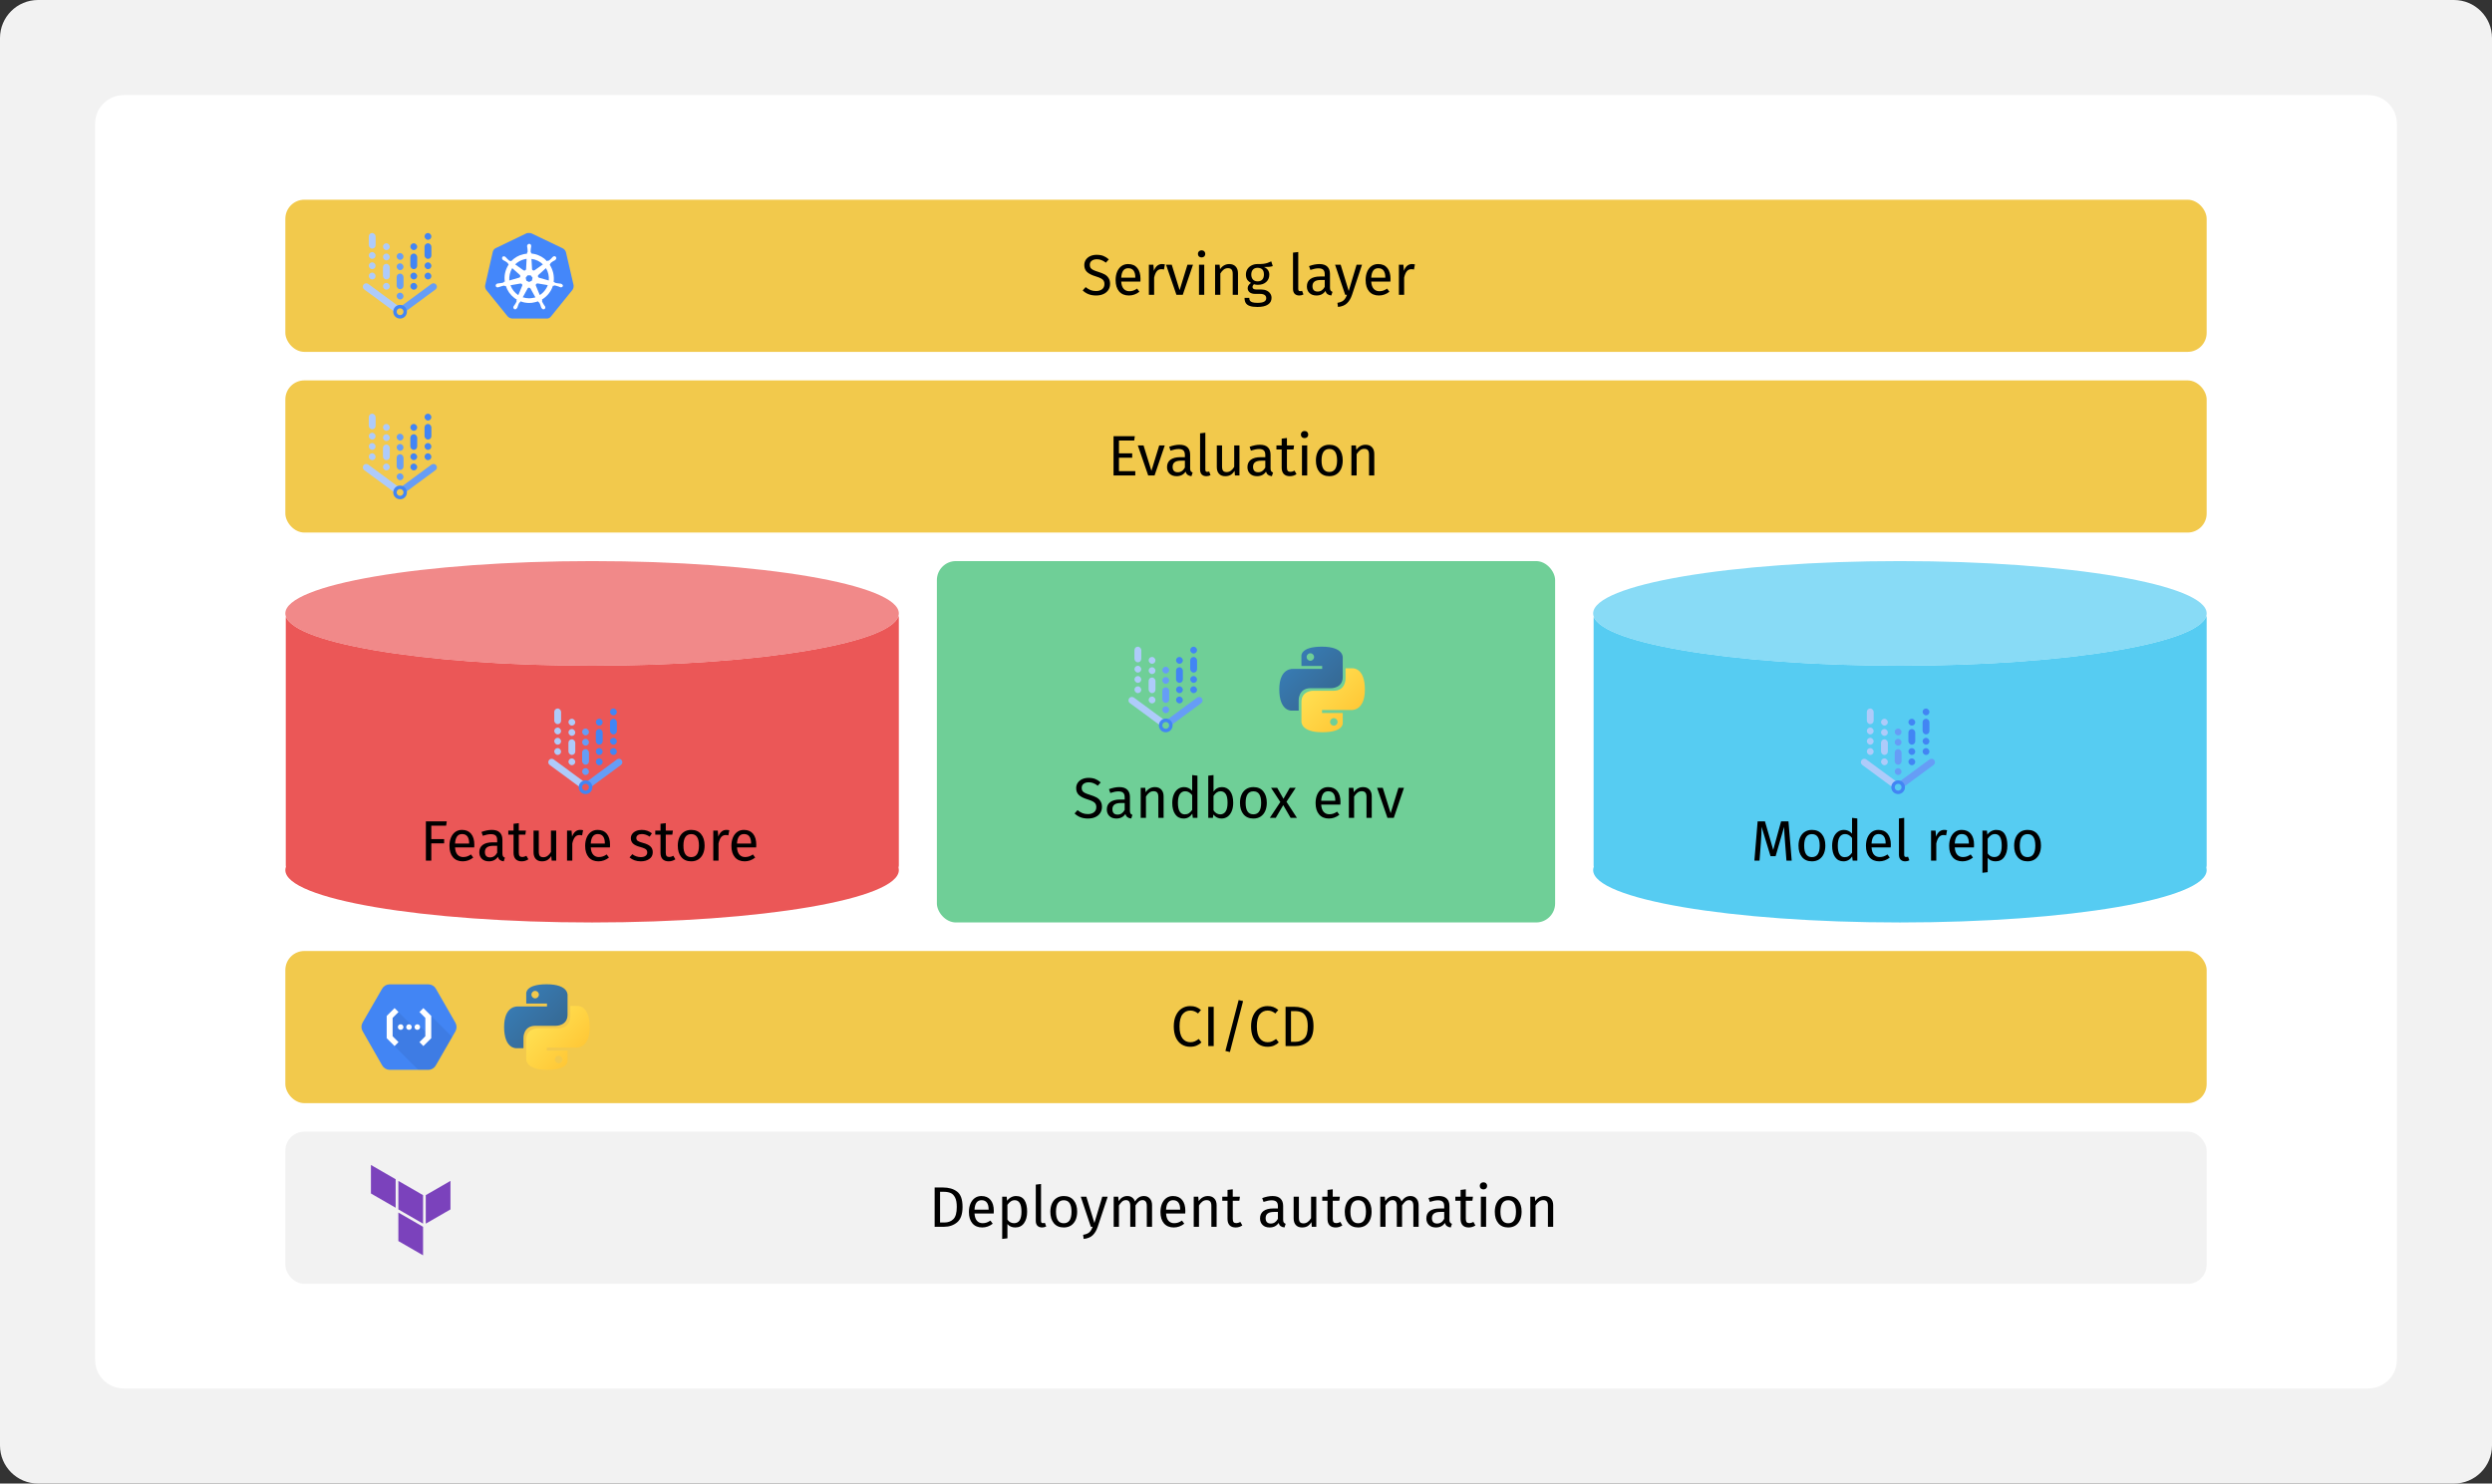
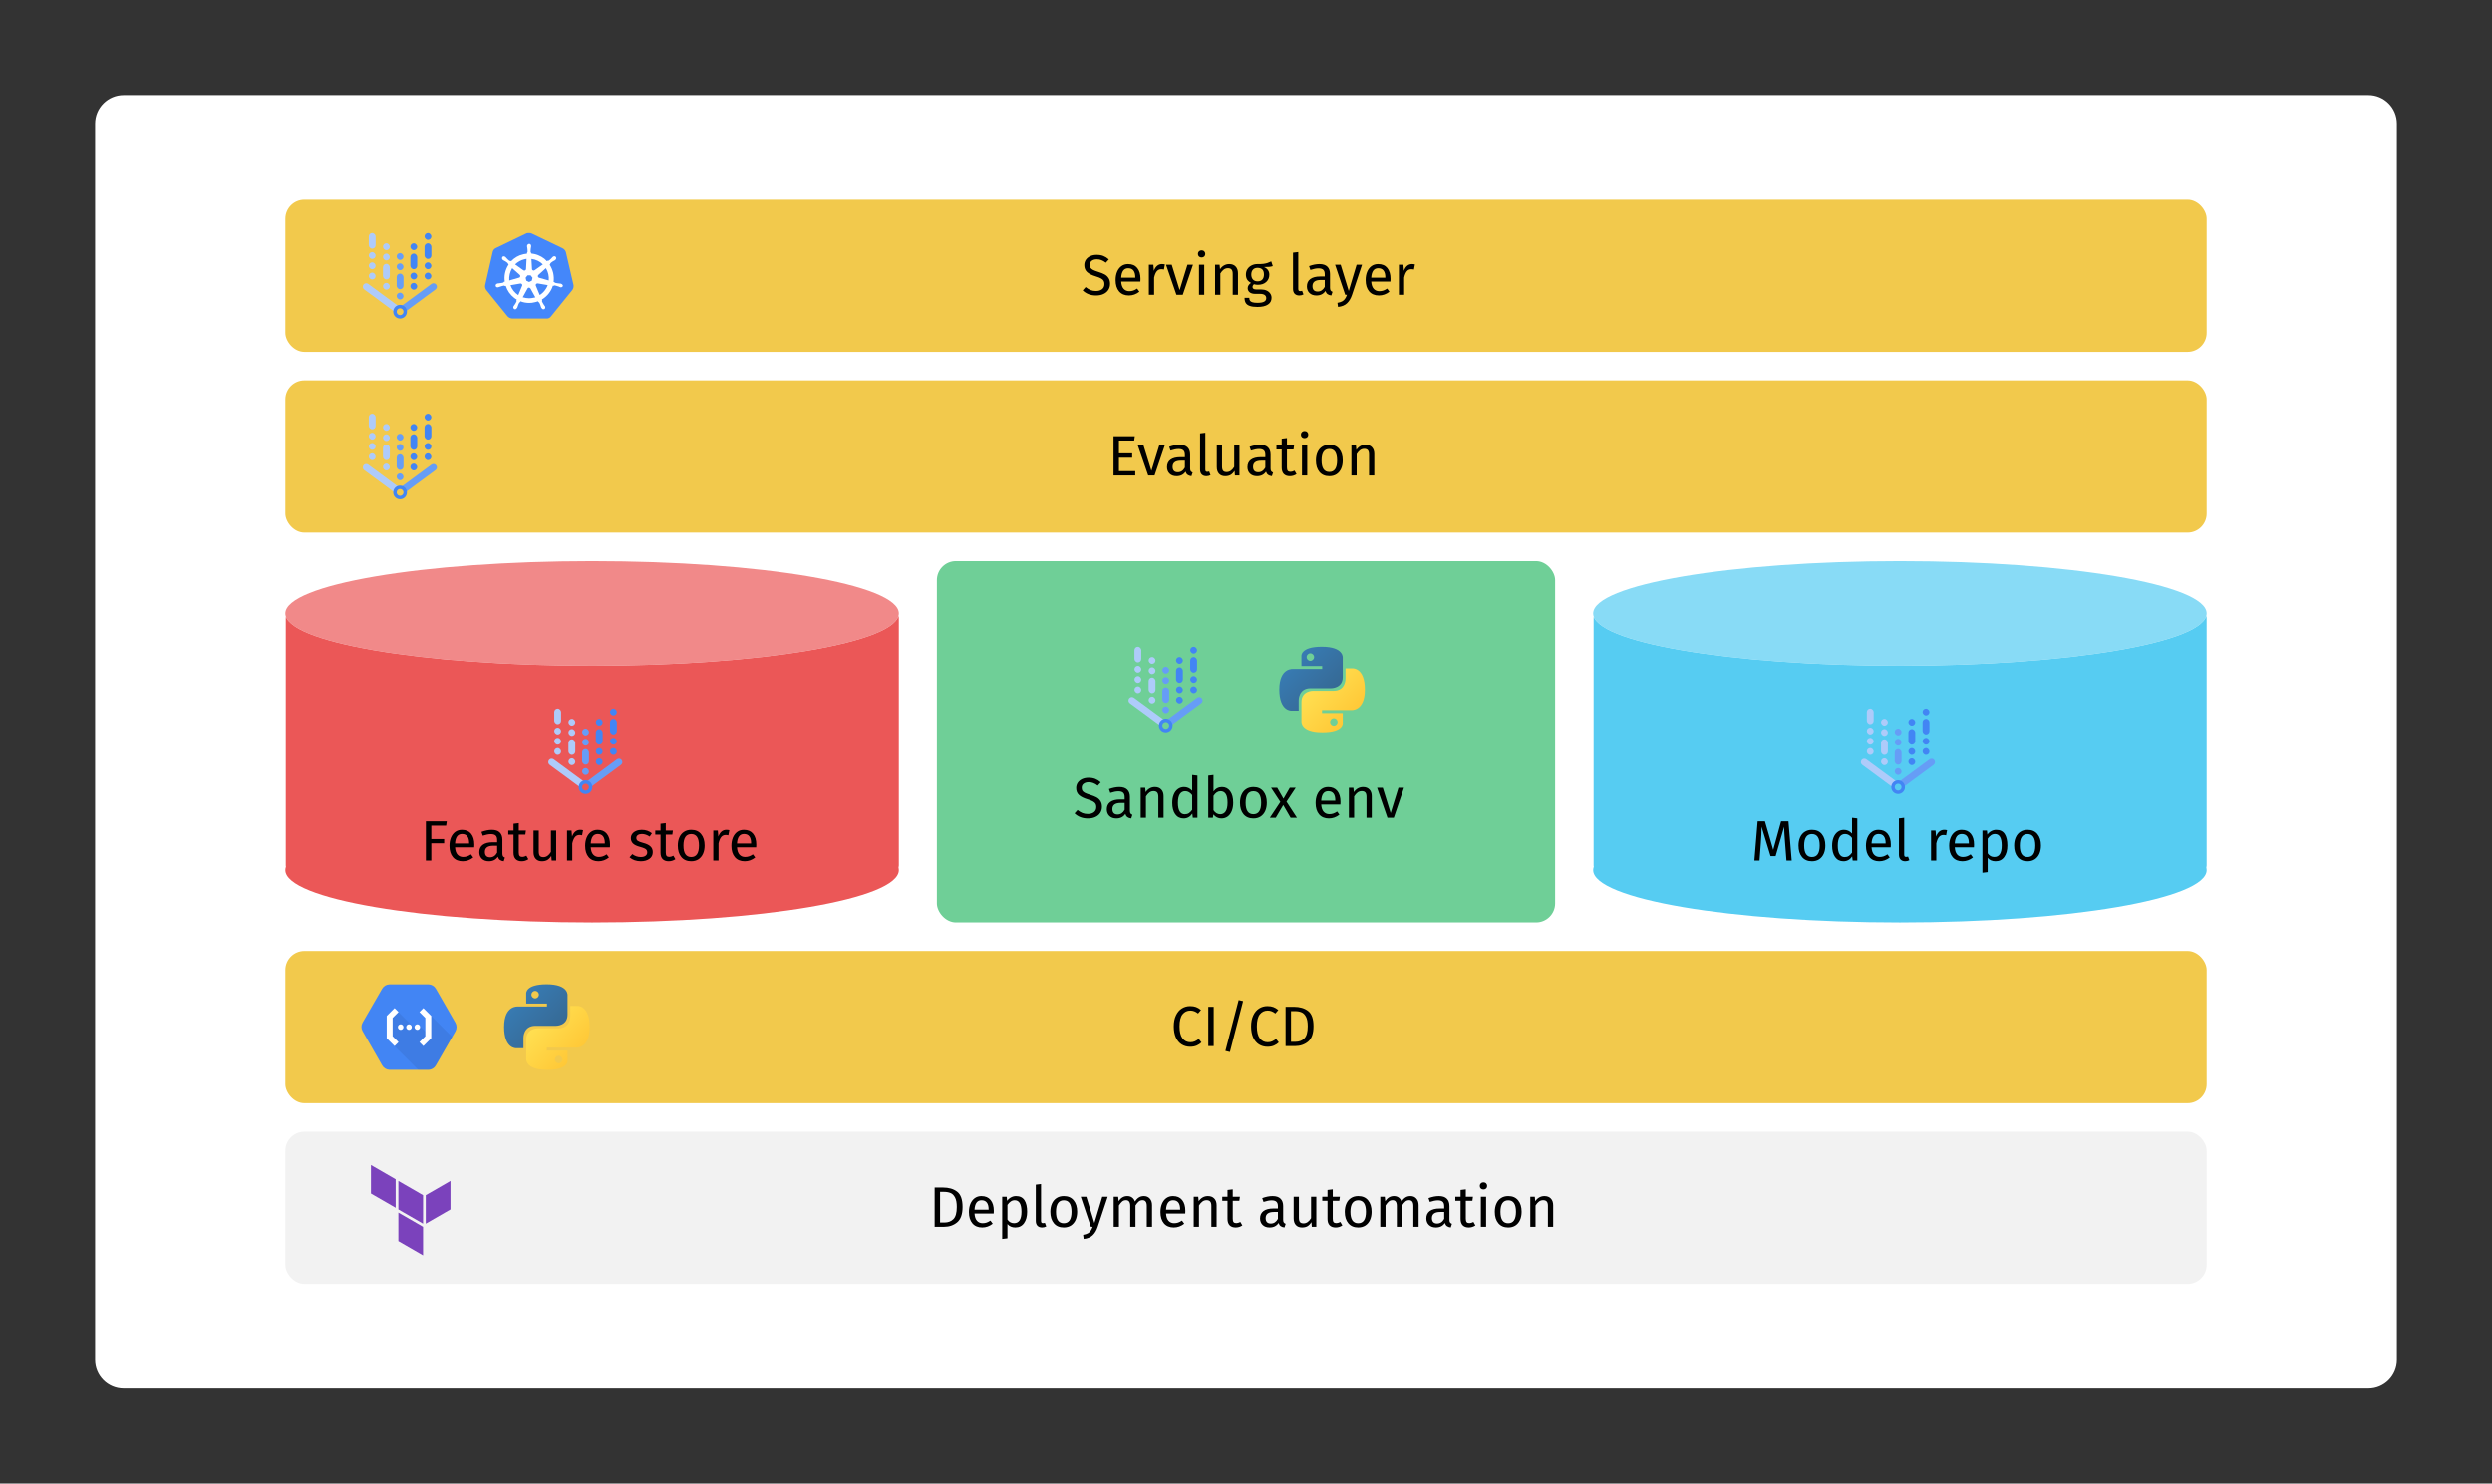
<svg xmlns="http://www.w3.org/2000/svg" width="524" height="312" viewBox="0 0 524 312" fill="none">
  <rect x="0" y="0" width="524" height="312" fill="#333333" stroke="none" />
-   <path d="M0 8C0 3.582 3.582 0 8 0H516C520.418 0 524 3.582 524 8V304C524 308.418 520.418 312 516 312H8C3.582 312 0 308.418 0 304V8Z" fill="#F2F2F2" />
  <path fill-rule="evenodd" clip-rule="evenodd" d="M20 26C20 22.686 22.686 20 26 20H498C501.314 20 504 22.686 504 26V286C504 289.314 501.314 292 498 292H26C22.686 292 20 289.314 20 286V26Z" fill="white" />
  <rect x="60" y="80" width="404" height="32" rx="4" fill="#F2C94C" />
  <rect x="60" y="42" width="404" height="32" rx="4" fill="#F2C94C" />
  <path d="M230.601 53.588C231.153 53.588 231.625 53.668 232.017 53.828C232.409 53.98 232.789 54.22 233.157 54.548L232.533 55.244C232.221 54.996 231.913 54.816 231.609 54.704C231.313 54.584 230.993 54.524 230.649 54.524C230.217 54.524 229.861 54.624 229.581 54.824C229.301 55.024 229.161 55.316 229.161 55.7C229.161 55.94 229.209 56.144 229.305 56.312C229.401 56.472 229.577 56.62 229.833 56.756C230.097 56.892 230.477 57.036 230.973 57.188C231.493 57.348 231.925 57.52 232.269 57.704C232.613 57.888 232.889 58.144 233.097 58.472C233.313 58.792 233.421 59.2 233.421 59.696C233.421 60.176 233.301 60.6 233.061 60.968C232.829 61.336 232.489 61.624 232.041 61.832C231.601 62.04 231.077 62.144 230.469 62.144C229.325 62.144 228.389 61.788 227.661 61.076L228.285 60.38C228.621 60.652 228.961 60.86 229.305 61.004C229.649 61.14 230.033 61.208 230.457 61.208C230.969 61.208 231.393 61.084 231.729 60.836C232.065 60.58 232.233 60.212 232.233 59.732C232.233 59.46 232.181 59.236 232.077 59.06C231.973 58.876 231.793 58.712 231.537 58.568C231.289 58.424 230.925 58.28 230.445 58.136C229.597 57.88 228.977 57.572 228.585 57.212C228.193 56.852 227.997 56.364 227.997 55.748C227.997 55.332 228.105 54.96 228.321 54.632C228.545 54.304 228.853 54.048 229.245 53.864C229.645 53.68 230.097 53.588 230.601 53.588ZM239.816 58.652C239.816 58.836 239.808 59.024 239.792 59.216H235.76C235.808 59.912 235.984 60.424 236.288 60.752C236.592 61.08 236.984 61.244 237.464 61.244C237.768 61.244 238.048 61.2 238.304 61.112C238.56 61.024 238.828 60.884 239.108 60.692L239.588 61.352C238.916 61.88 238.18 62.144 237.38 62.144C236.5 62.144 235.812 61.856 235.316 61.28C234.828 60.704 234.584 59.912 234.584 58.904C234.584 58.248 234.688 57.668 234.896 57.164C235.112 56.652 235.416 56.252 235.808 55.964C236.208 55.676 236.676 55.532 237.212 55.532C238.052 55.532 238.696 55.808 239.144 56.36C239.592 56.912 239.816 57.676 239.816 58.652ZM238.724 58.328C238.724 57.704 238.6 57.228 238.352 56.9C238.104 56.572 237.732 56.408 237.236 56.408C236.332 56.408 235.84 57.072 235.76 58.4H238.724V58.328ZM244.327 55.532C244.551 55.532 244.759 55.556 244.951 55.604L244.747 56.684C244.555 56.636 244.371 56.612 244.195 56.612C243.803 56.612 243.487 56.756 243.247 57.044C243.007 57.332 242.819 57.78 242.683 58.388V62H241.579V55.676H242.527L242.635 56.96C242.803 56.488 243.031 56.132 243.319 55.892C243.607 55.652 243.943 55.532 244.327 55.532ZM250.852 55.676L248.704 62H247.372L245.188 55.676H246.388L248.044 61.016L249.688 55.676H250.852ZM253.219 55.676V62H252.115V55.676H253.219ZM252.655 52.64C252.887 52.64 253.075 52.712 253.219 52.856C253.363 53 253.435 53.18 253.435 53.396C253.435 53.612 253.363 53.792 253.219 53.936C253.075 54.072 252.887 54.14 252.655 54.14C252.431 54.14 252.247 54.072 252.103 53.936C251.959 53.792 251.887 53.612 251.887 53.396C251.887 53.18 251.959 53 252.103 52.856C252.247 52.712 252.431 52.64 252.655 52.64ZM258.477 55.532C259.053 55.532 259.501 55.704 259.821 56.048C260.149 56.392 260.313 56.864 260.313 57.464V62H259.209V57.62C259.209 57.172 259.125 56.856 258.957 56.672C258.789 56.488 258.541 56.396 258.213 56.396C257.877 56.396 257.581 56.492 257.325 56.684C257.069 56.876 256.829 57.152 256.605 57.512V62H255.501V55.676H256.449L256.545 56.612C256.769 56.276 257.045 56.012 257.373 55.82C257.709 55.628 258.077 55.532 258.477 55.532ZM267.633 55.964C267.393 56.044 267.129 56.096 266.841 56.12C266.553 56.144 266.201 56.156 265.785 56.156C266.529 56.492 266.901 57.024 266.901 57.752C266.901 58.384 266.685 58.9 266.253 59.3C265.821 59.7 265.233 59.9 264.489 59.9C264.201 59.9 263.933 59.86 263.685 59.78C263.589 59.844 263.513 59.932 263.457 60.044C263.401 60.148 263.373 60.256 263.373 60.368C263.373 60.712 263.649 60.884 264.201 60.884H265.209C265.633 60.884 266.009 60.96 266.337 61.112C266.665 61.264 266.917 61.472 267.093 61.736C267.277 62 267.369 62.3 267.369 62.636C267.369 63.252 267.117 63.724 266.613 64.052C266.109 64.388 265.373 64.556 264.405 64.556C263.725 64.556 263.185 64.484 262.785 64.34C262.393 64.204 262.113 63.996 261.945 63.716C261.777 63.436 261.693 63.076 261.693 62.636H262.689C262.689 62.892 262.737 63.092 262.833 63.236C262.929 63.388 263.101 63.5 263.349 63.572C263.597 63.652 263.949 63.692 264.405 63.692C265.069 63.692 265.541 63.608 265.821 63.44C266.109 63.28 266.253 63.036 266.253 62.708C266.253 62.412 266.141 62.188 265.917 62.036C265.693 61.884 265.381 61.808 264.981 61.808H263.985C263.449 61.808 263.041 61.696 262.761 61.472C262.489 61.24 262.353 60.952 262.353 60.608C262.353 60.4 262.413 60.2 262.533 60.008C262.653 59.816 262.825 59.644 263.049 59.492C262.681 59.3 262.409 59.064 262.233 58.784C262.065 58.496 261.981 58.148 261.981 57.74C261.981 57.316 262.085 56.936 262.293 56.6C262.509 56.264 262.801 56.004 263.169 55.82C263.545 55.628 263.961 55.532 264.417 55.532C264.913 55.54 265.329 55.524 265.665 55.484C266.001 55.436 266.277 55.376 266.493 55.304C266.717 55.224 266.989 55.112 267.309 54.968L267.633 55.964ZM264.417 56.324C264.001 56.324 263.677 56.456 263.445 56.72C263.221 56.976 263.109 57.316 263.109 57.74C263.109 58.172 263.225 58.52 263.457 58.784C263.689 59.04 264.017 59.168 264.441 59.168C264.873 59.168 265.201 59.044 265.425 58.796C265.657 58.54 265.773 58.184 265.773 57.728C265.773 56.792 265.321 56.324 264.417 56.324ZM273.203 62.144C272.795 62.144 272.471 62.024 272.231 61.784C271.999 61.536 271.883 61.192 271.883 60.752V53.132L272.987 53V60.728C272.987 60.904 273.015 61.032 273.071 61.112C273.135 61.192 273.239 61.232 273.383 61.232C273.535 61.232 273.671 61.208 273.791 61.16L274.079 61.928C273.815 62.072 273.523 62.144 273.203 62.144ZM279.66 60.524C279.66 60.78 279.704 60.972 279.792 61.1C279.88 61.22 280.012 61.312 280.188 61.376L279.936 62.144C279.608 62.104 279.344 62.012 279.144 61.868C278.944 61.724 278.796 61.5 278.7 61.196C278.276 61.828 277.648 62.144 276.816 62.144C276.192 62.144 275.7 61.968 275.34 61.616C274.98 61.264 274.8 60.804 274.8 60.236C274.8 59.564 275.04 59.048 275.52 58.688C276.008 58.328 276.696 58.148 277.584 58.148H278.556V57.68C278.556 57.232 278.448 56.912 278.232 56.72C278.016 56.528 277.684 56.432 277.236 56.432C276.772 56.432 276.204 56.544 275.532 56.768L275.256 55.964C276.04 55.676 276.768 55.532 277.44 55.532C278.184 55.532 278.74 55.716 279.108 56.084C279.476 56.444 279.66 56.96 279.66 57.632V60.524ZM277.068 61.316C277.7 61.316 278.196 60.988 278.556 60.332V58.88H277.728C276.56 58.88 275.976 59.312 275.976 60.176C275.976 60.552 276.068 60.836 276.252 61.028C276.436 61.22 276.708 61.316 277.068 61.316ZM284.283 62.036C284.035 62.772 283.687 63.352 283.239 63.776C282.799 64.208 282.167 64.468 281.343 64.556L281.223 63.692C281.639 63.62 281.971 63.516 282.219 63.38C282.467 63.244 282.663 63.068 282.807 62.852C282.959 62.644 283.099 62.36 283.227 62H282.855L280.731 55.676H281.907L283.599 61.196L285.255 55.676H286.395L284.283 62.036ZM292.387 58.652C292.387 58.836 292.379 59.024 292.363 59.216H288.331C288.379 59.912 288.555 60.424 288.859 60.752C289.163 61.08 289.555 61.244 290.035 61.244C290.339 61.244 290.619 61.2 290.875 61.112C291.131 61.024 291.399 60.884 291.679 60.692L292.159 61.352C291.487 61.88 290.751 62.144 289.951 62.144C289.071 62.144 288.383 61.856 287.887 61.28C287.399 60.704 287.155 59.912 287.155 58.904C287.155 58.248 287.259 57.668 287.467 57.164C287.683 56.652 287.987 56.252 288.379 55.964C288.779 55.676 289.247 55.532 289.783 55.532C290.623 55.532 291.267 55.808 291.715 56.36C292.163 56.912 292.387 57.676 292.387 58.652ZM291.295 58.328C291.295 57.704 291.171 57.228 290.923 56.9C290.675 56.572 290.303 56.408 289.807 56.408C288.903 56.408 288.411 57.072 288.331 58.4H291.295V58.328ZM296.898 55.532C297.122 55.532 297.33 55.556 297.522 55.604L297.318 56.684C297.126 56.636 296.942 56.612 296.766 56.612C296.374 56.612 296.058 56.756 295.818 57.044C295.578 57.332 295.39 57.78 295.254 58.388V62H294.15V55.676H295.098L295.206 56.96C295.374 56.488 295.602 56.132 295.89 55.892C296.178 55.652 296.514 55.532 296.898 55.532Z" fill="black" />
  <path d="M238.623 91.732L238.491 92.644H235.287V95.344H238.071V96.256H235.287V99.088H238.719V100H234.147V91.732H238.623ZM244.919 93.676L242.771 100H241.439L239.255 93.676H240.455L242.111 99.016L243.755 93.676H244.919ZM250.254 98.524C250.254 98.78 250.298 98.972 250.386 99.1C250.474 99.22 250.606 99.312 250.782 99.376L250.53 100.144C250.202 100.104 249.938 100.012 249.738 99.868C249.538 99.724 249.39 99.5 249.294 99.196C248.87 99.828 248.242 100.144 247.41 100.144C246.786 100.144 246.294 99.968 245.934 99.616C245.574 99.264 245.394 98.804 245.394 98.236C245.394 97.564 245.634 97.048 246.114 96.688C246.602 96.328 247.29 96.148 248.178 96.148H249.15V95.68C249.15 95.232 249.042 94.912 248.826 94.72C248.61 94.528 248.278 94.432 247.83 94.432C247.366 94.432 246.798 94.544 246.126 94.768L245.85 93.964C246.634 93.676 247.362 93.532 248.034 93.532C248.778 93.532 249.334 93.716 249.702 94.084C250.07 94.444 250.254 94.96 250.254 95.632V98.524ZM247.662 99.316C248.294 99.316 248.79 98.988 249.15 98.332V96.88H248.322C247.154 96.88 246.57 97.312 246.57 98.176C246.57 98.552 246.662 98.836 246.846 99.028C247.03 99.22 247.302 99.316 247.662 99.316ZM253.664 100.144C253.256 100.144 252.932 100.024 252.692 99.784C252.46 99.536 252.344 99.192 252.344 98.752V91.132L253.448 91V98.728C253.448 98.904 253.476 99.032 253.532 99.112C253.596 99.192 253.7 99.232 253.844 99.232C253.996 99.232 254.132 99.208 254.252 99.16L254.54 99.928C254.276 100.072 253.984 100.144 253.664 100.144ZM260.623 100H259.675L259.591 99.016C259.351 99.408 259.075 99.696 258.763 99.88C258.451 100.056 258.071 100.144 257.623 100.144C257.071 100.144 256.639 99.976 256.327 99.64C256.015 99.304 255.859 98.828 255.859 98.212V93.676H256.963V98.092C256.963 98.524 257.039 98.832 257.191 99.016C257.343 99.192 257.591 99.28 257.935 99.28C258.551 99.28 259.079 98.916 259.519 98.188V93.676H260.623V100ZM267.164 98.524C267.164 98.78 267.208 98.972 267.296 99.1C267.384 99.22 267.516 99.312 267.692 99.376L267.44 100.144C267.112 100.104 266.848 100.012 266.648 99.868C266.448 99.724 266.3 99.5 266.204 99.196C265.78 99.828 265.152 100.144 264.32 100.144C263.696 100.144 263.204 99.968 262.844 99.616C262.484 99.264 262.304 98.804 262.304 98.236C262.304 97.564 262.544 97.048 263.024 96.688C263.512 96.328 264.2 96.148 265.088 96.148H266.06V95.68C266.06 95.232 265.952 94.912 265.736 94.72C265.52 94.528 265.188 94.432 264.74 94.432C264.276 94.432 263.708 94.544 263.036 94.768L262.76 93.964C263.544 93.676 264.272 93.532 264.944 93.532C265.688 93.532 266.244 93.716 266.612 94.084C266.98 94.444 267.164 94.96 267.164 95.632V98.524ZM264.572 99.316C265.204 99.316 265.7 98.988 266.06 98.332V96.88H265.232C264.064 96.88 263.48 97.312 263.48 98.176C263.48 98.552 263.572 98.836 263.756 99.028C263.94 99.22 264.212 99.316 264.572 99.316ZM272.623 99.712C272.207 100 271.735 100.144 271.207 100.144C270.671 100.144 270.251 99.992 269.947 99.688C269.651 99.376 269.503 98.928 269.503 98.344V94.528H268.399V93.676H269.503V92.248L270.607 92.116V93.676H272.107L271.987 94.528H270.607V98.296C270.607 98.624 270.663 98.864 270.775 99.016C270.895 99.16 271.091 99.232 271.363 99.232C271.611 99.232 271.891 99.148 272.203 98.98L272.623 99.712ZM274.871 93.676V100H273.767V93.676H274.871ZM274.307 90.64C274.539 90.64 274.727 90.712 274.871 90.856C275.015 91 275.087 91.18 275.087 91.396C275.087 91.612 275.015 91.792 274.871 91.936C274.727 92.072 274.539 92.14 274.307 92.14C274.083 92.14 273.899 92.072 273.755 91.936C273.611 91.792 273.539 91.612 273.539 91.396C273.539 91.18 273.611 91 273.755 90.856C273.899 90.712 274.083 90.64 274.307 90.64ZM279.53 93.532C280.418 93.532 281.106 93.828 281.594 94.42C282.09 95.012 282.338 95.816 282.338 96.832C282.338 97.488 282.226 98.068 282.002 98.572C281.778 99.068 281.454 99.456 281.03 99.736C280.606 100.008 280.102 100.144 279.518 100.144C278.63 100.144 277.938 99.848 277.442 99.256C276.946 98.664 276.698 97.86 276.698 96.844C276.698 96.188 276.81 95.612 277.034 95.116C277.258 94.612 277.582 94.224 278.006 93.952C278.43 93.672 278.938 93.532 279.53 93.532ZM279.53 94.42C278.434 94.42 277.886 95.228 277.886 96.844C277.886 98.452 278.43 99.256 279.518 99.256C280.606 99.256 281.15 98.448 281.15 96.832C281.15 95.224 280.61 94.42 279.53 94.42ZM287.137 93.532C287.713 93.532 288.161 93.704 288.481 94.048C288.809 94.392 288.973 94.864 288.973 95.464V100H287.869V95.62C287.869 95.172 287.785 94.856 287.617 94.672C287.449 94.488 287.201 94.396 286.873 94.396C286.537 94.396 286.241 94.492 285.985 94.684C285.729 94.876 285.489 95.152 285.265 95.512V100H284.161V93.676H285.109L285.205 94.612C285.429 94.276 285.705 94.012 286.033 93.82C286.369 93.628 286.737 93.532 287.137 93.532Z" fill="black" />
  <rect x="60" y="200" width="404" height="32" rx="4" fill="#F2C94C" />
  <rect x="197" y="118" width="130" height="76" rx="4" fill="#6FCF97" />
  <rect x="60" y="238" width="404" height="32" rx="4" fill="#F2F2F2" />
  <path d="M250.246 211.588C250.742 211.588 251.158 211.652 251.494 211.78C251.838 211.908 252.186 212.116 252.538 212.404L251.914 213.136C251.41 212.728 250.878 212.524 250.318 212.524C249.63 212.524 249.074 212.788 248.65 213.316C248.234 213.844 248.026 214.692 248.026 215.86C248.026 216.996 248.234 217.836 248.65 218.38C249.066 218.916 249.618 219.184 250.306 219.184C250.658 219.184 250.966 219.124 251.23 219.004C251.494 218.884 251.774 218.716 252.07 218.5L252.634 219.22C252.378 219.484 252.05 219.704 251.65 219.88C251.25 220.056 250.79 220.144 250.27 220.144C249.598 220.144 248.998 219.98 248.47 219.652C247.95 219.316 247.542 218.828 247.246 218.188C246.958 217.54 246.814 216.764 246.814 215.86C246.814 214.956 246.966 214.184 247.27 213.544C247.574 212.896 247.986 212.408 248.506 212.08C249.026 211.752 249.606 211.588 250.246 211.588ZM255.209 211.732V220H254.069V211.732H255.209ZM260.452 210.316L261.388 210.532L258.616 221.248L257.668 221.02L260.452 210.316ZM266.5 211.588C266.996 211.588 267.412 211.652 267.748 211.78C268.092 211.908 268.44 212.116 268.792 212.404L268.168 213.136C267.664 212.728 267.132 212.524 266.572 212.524C265.884 212.524 265.328 212.788 264.904 213.316C264.488 213.844 264.28 214.692 264.28 215.86C264.28 216.996 264.488 217.836 264.904 218.38C265.32 218.916 265.872 219.184 266.56 219.184C266.912 219.184 267.22 219.124 267.484 219.004C267.748 218.884 268.028 218.716 268.324 218.5L268.888 219.22C268.632 219.484 268.304 219.704 267.904 219.88C267.504 220.056 267.044 220.144 266.524 220.144C265.852 220.144 265.252 219.98 264.724 219.652C264.204 219.316 263.796 218.828 263.5 218.188C263.212 217.54 263.068 216.764 263.068 215.86C263.068 214.956 263.22 214.184 263.524 213.544C263.828 212.896 264.24 212.408 264.76 212.08C265.28 211.752 265.86 211.588 266.5 211.588ZM272.051 211.732C273.299 211.732 274.299 212.024 275.051 212.608C275.811 213.184 276.191 214.256 276.191 215.824C276.191 217.352 275.811 218.432 275.051 219.064C274.299 219.688 273.383 220 272.303 220H270.323V211.732H272.051ZM271.463 212.644V219.1H272.387C273.155 219.1 273.779 218.864 274.259 218.392C274.739 217.92 274.979 217.064 274.979 215.824C274.979 214.952 274.855 214.284 274.607 213.82C274.359 213.348 274.043 213.036 273.659 212.884C273.275 212.724 272.823 212.644 272.303 212.644H271.463Z" fill="black" />
  <path d="M198.258 249.732C199.506 249.732 200.506 250.024 201.258 250.608C202.018 251.184 202.398 252.256 202.398 253.824C202.398 255.352 202.018 256.432 201.258 257.064C200.506 257.688 199.59 258 198.51 258H196.53V249.732H198.258ZM197.67 250.644V257.1H198.594C199.362 257.1 199.986 256.864 200.466 256.392C200.946 255.92 201.186 255.064 201.186 253.824C201.186 252.952 201.062 252.284 200.814 251.82C200.566 251.348 200.25 251.036 199.866 250.884C199.482 250.724 199.03 250.644 198.51 250.644H197.67ZM208.969 254.652C208.969 254.836 208.961 255.024 208.945 255.216H204.913C204.961 255.912 205.137 256.424 205.441 256.752C205.745 257.08 206.137 257.244 206.617 257.244C206.921 257.244 207.201 257.2 207.457 257.112C207.713 257.024 207.981 256.884 208.261 256.692L208.741 257.352C208.069 257.88 207.333 258.144 206.533 258.144C205.653 258.144 204.965 257.856 204.469 257.28C203.981 256.704 203.737 255.912 203.737 254.904C203.737 254.248 203.841 253.668 204.049 253.164C204.265 252.652 204.569 252.252 204.961 251.964C205.361 251.676 205.829 251.532 206.365 251.532C207.205 251.532 207.849 251.808 208.297 252.36C208.745 252.912 208.969 253.676 208.969 254.652ZM207.877 254.328C207.877 253.704 207.753 253.228 207.505 252.9C207.257 252.572 206.885 252.408 206.389 252.408C205.485 252.408 204.993 253.072 204.913 254.4H207.877V254.328ZM213.636 251.532C214.444 251.532 215.036 251.82 215.412 252.396C215.788 252.972 215.976 253.784 215.976 254.832C215.976 255.824 215.76 256.624 215.328 257.232C214.896 257.84 214.284 258.144 213.492 258.144C212.788 258.144 212.236 257.904 211.836 257.424V260.424L210.732 260.556V251.676H211.68L211.764 252.528C211.996 252.208 212.276 251.964 212.604 251.796C212.932 251.62 213.276 251.532 213.636 251.532ZM213.228 257.244C214.268 257.244 214.788 256.44 214.788 254.832C214.788 253.216 214.312 252.408 213.36 252.408C213.048 252.408 212.764 252.5 212.508 252.684C212.252 252.868 212.028 253.104 211.836 253.392V256.476C211.996 256.724 212.196 256.916 212.436 257.052C212.676 257.18 212.94 257.244 213.228 257.244ZM219.117 258.144C218.709 258.144 218.385 258.024 218.145 257.784C217.913 257.536 217.797 257.192 217.797 256.752V249.132L218.901 249V256.728C218.901 256.904 218.929 257.032 218.985 257.112C219.049 257.192 219.153 257.232 219.297 257.232C219.449 257.232 219.585 257.208 219.705 257.16L219.993 257.928C219.729 258.072 219.437 258.144 219.117 258.144ZM223.69 251.532C224.578 251.532 225.266 251.828 225.754 252.42C226.25 253.012 226.498 253.816 226.498 254.832C226.498 255.488 226.386 256.068 226.162 256.572C225.938 257.068 225.614 257.456 225.19 257.736C224.766 258.008 224.262 258.144 223.678 258.144C222.79 258.144 222.098 257.848 221.602 257.256C221.106 256.664 220.858 255.86 220.858 254.844C220.858 254.188 220.97 253.612 221.194 253.116C221.418 252.612 221.742 252.224 222.166 251.952C222.59 251.672 223.098 251.532 223.69 251.532ZM223.69 252.42C222.594 252.42 222.046 253.228 222.046 254.844C222.046 256.452 222.59 257.256 223.678 257.256C224.766 257.256 225.31 256.448 225.31 254.832C225.31 253.224 224.77 252.42 223.69 252.42ZM230.807 258.036C230.559 258.772 230.211 259.352 229.763 259.776C229.323 260.208 228.691 260.468 227.867 260.556L227.747 259.692C228.163 259.62 228.495 259.516 228.743 259.38C228.991 259.244 229.187 259.068 229.331 258.852C229.483 258.644 229.623 258.36 229.751 258H229.379L227.255 251.676H228.431L230.123 257.196L231.779 251.676H232.919L230.807 258.036ZM240.529 251.532C241.049 251.532 241.465 251.708 241.777 252.06C242.089 252.404 242.245 252.872 242.245 253.464V258H241.141V253.62C241.141 252.804 240.845 252.396 240.253 252.396C239.941 252.396 239.677 252.488 239.461 252.672C239.245 252.848 239.013 253.128 238.765 253.512V258H237.661V253.62C237.661 252.804 237.365 252.396 236.773 252.396C236.453 252.396 236.185 252.488 235.969 252.672C235.753 252.856 235.525 253.136 235.285 253.512V258H234.181V251.676H235.129L235.225 252.6C235.697 251.888 236.305 251.532 237.049 251.532C237.441 251.532 237.773 251.632 238.045 251.832C238.325 252.032 238.525 252.312 238.645 252.672C238.893 252.304 239.165 252.024 239.461 251.832C239.765 251.632 240.121 251.532 240.529 251.532ZM249.246 254.652C249.246 254.836 249.238 255.024 249.222 255.216H245.19C245.238 255.912 245.414 256.424 245.718 256.752C246.022 257.08 246.414 257.244 246.894 257.244C247.198 257.244 247.478 257.2 247.734 257.112C247.99 257.024 248.258 256.884 248.538 256.692L249.018 257.352C248.346 257.88 247.61 258.144 246.81 258.144C245.93 258.144 245.242 257.856 244.746 257.28C244.258 256.704 244.014 255.912 244.014 254.904C244.014 254.248 244.118 253.668 244.326 253.164C244.542 252.652 244.846 252.252 245.238 251.964C245.638 251.676 246.106 251.532 246.642 251.532C247.482 251.532 248.126 251.808 248.574 252.36C249.022 252.912 249.246 253.676 249.246 254.652ZM248.154 254.328C248.154 253.704 248.03 253.228 247.782 252.9C247.534 252.572 247.162 252.408 246.666 252.408C245.762 252.408 245.27 253.072 245.19 254.4H248.154V254.328ZM253.985 251.532C254.561 251.532 255.009 251.704 255.329 252.048C255.657 252.392 255.821 252.864 255.821 253.464V258H254.717V253.62C254.717 253.172 254.633 252.856 254.465 252.672C254.297 252.488 254.049 252.396 253.721 252.396C253.385 252.396 253.089 252.492 252.833 252.684C252.577 252.876 252.337 253.152 252.113 253.512V258H251.009V251.676H251.957L252.053 252.612C252.277 252.276 252.553 252.012 252.881 251.82C253.217 251.628 253.585 251.532 253.985 251.532ZM261.232 257.712C260.816 258 260.344 258.144 259.816 258.144C259.28 258.144 258.86 257.992 258.556 257.688C258.26 257.376 258.112 256.928 258.112 256.344V252.528H257.008V251.676H258.112V250.248L259.216 250.116V251.676H260.716L260.596 252.528H259.216V256.296C259.216 256.624 259.272 256.864 259.384 257.016C259.504 257.16 259.7 257.232 259.972 257.232C260.22 257.232 260.5 257.148 260.812 256.98L261.232 257.712ZM269.812 256.524C269.812 256.78 269.856 256.972 269.944 257.1C270.032 257.22 270.164 257.312 270.34 257.376L270.088 258.144C269.76 258.104 269.496 258.012 269.296 257.868C269.096 257.724 268.948 257.5 268.852 257.196C268.428 257.828 267.8 258.144 266.968 258.144C266.344 258.144 265.852 257.968 265.492 257.616C265.132 257.264 264.952 256.804 264.952 256.236C264.952 255.564 265.192 255.048 265.672 254.688C266.16 254.328 266.848 254.148 267.736 254.148H268.708V253.68C268.708 253.232 268.6 252.912 268.384 252.72C268.168 252.528 267.836 252.432 267.388 252.432C266.924 252.432 266.356 252.544 265.684 252.768L265.408 251.964C266.192 251.676 266.92 251.532 267.592 251.532C268.336 251.532 268.892 251.716 269.26 252.084C269.628 252.444 269.812 252.96 269.812 253.632V256.524ZM267.22 257.316C267.852 257.316 268.348 256.988 268.708 256.332V254.88H267.88C266.712 254.88 266.128 255.312 266.128 256.176C266.128 256.552 266.22 256.836 266.404 257.028C266.588 257.22 266.86 257.316 267.22 257.316ZM276.783 258H275.835L275.751 257.016C275.511 257.408 275.235 257.696 274.923 257.88C274.611 258.056 274.231 258.144 273.783 258.144C273.231 258.144 272.799 257.976 272.487 257.64C272.175 257.304 272.019 256.828 272.019 256.212V251.676H273.123V256.092C273.123 256.524 273.199 256.832 273.351 257.016C273.503 257.192 273.751 257.28 274.095 257.28C274.711 257.28 275.239 256.916 275.679 256.188V251.676H276.783V258ZM282.256 257.712C281.84 258 281.368 258.144 280.84 258.144C280.304 258.144 279.884 257.992 279.58 257.688C279.284 257.376 279.136 256.928 279.136 256.344V252.528H278.032V251.676H279.136V250.248L280.24 250.116V251.676H281.74L281.62 252.528H280.24V256.296C280.24 256.624 280.296 256.864 280.408 257.016C280.528 257.16 280.724 257.232 280.996 257.232C281.244 257.232 281.524 257.148 281.836 256.98L282.256 257.712ZM285.6 251.532C286.488 251.532 287.176 251.828 287.664 252.42C288.16 253.012 288.408 253.816 288.408 254.832C288.408 255.488 288.296 256.068 288.072 256.572C287.848 257.068 287.524 257.456 287.1 257.736C286.676 258.008 286.172 258.144 285.588 258.144C284.7 258.144 284.008 257.848 283.512 257.256C283.016 256.664 282.768 255.86 282.768 254.844C282.768 254.188 282.88 253.612 283.104 253.116C283.328 252.612 283.652 252.224 284.076 251.952C284.5 251.672 285.008 251.532 285.6 251.532ZM285.6 252.42C284.504 252.42 283.956 253.228 283.956 254.844C283.956 256.452 284.5 257.256 285.588 257.256C286.676 257.256 287.22 256.448 287.22 254.832C287.22 253.224 286.68 252.42 285.6 252.42ZM296.58 251.532C297.1 251.532 297.516 251.708 297.828 252.06C298.14 252.404 298.296 252.872 298.296 253.464V258H297.192V253.62C297.192 252.804 296.896 252.396 296.304 252.396C295.992 252.396 295.728 252.488 295.512 252.672C295.296 252.848 295.064 253.128 294.816 253.512V258H293.712V253.62C293.712 252.804 293.416 252.396 292.824 252.396C292.504 252.396 292.236 252.488 292.02 252.672C291.804 252.856 291.576 253.136 291.336 253.512V258H290.232V251.676H291.18L291.276 252.6C291.748 251.888 292.356 251.532 293.1 251.532C293.492 251.532 293.824 251.632 294.096 251.832C294.376 252.032 294.576 252.312 294.696 252.672C294.944 252.304 295.216 252.024 295.512 251.832C295.816 251.632 296.172 251.532 296.58 251.532ZM304.781 256.524C304.781 256.78 304.825 256.972 304.913 257.1C305.001 257.22 305.133 257.312 305.309 257.376L305.057 258.144C304.729 258.104 304.465 258.012 304.265 257.868C304.065 257.724 303.917 257.5 303.821 257.196C303.397 257.828 302.769 258.144 301.937 258.144C301.313 258.144 300.821 257.968 300.461 257.616C300.101 257.264 299.921 256.804 299.921 256.236C299.921 255.564 300.161 255.048 300.641 254.688C301.129 254.328 301.817 254.148 302.705 254.148H303.677V253.68C303.677 253.232 303.569 252.912 303.353 252.72C303.137 252.528 302.805 252.432 302.357 252.432C301.893 252.432 301.325 252.544 300.653 252.768L300.377 251.964C301.161 251.676 301.889 251.532 302.561 251.532C303.305 251.532 303.861 251.716 304.229 252.084C304.597 252.444 304.781 252.96 304.781 253.632V256.524ZM302.189 257.316C302.821 257.316 303.317 256.988 303.677 256.332V254.88H302.849C301.681 254.88 301.097 255.312 301.097 256.176C301.097 256.552 301.189 256.836 301.373 257.028C301.557 257.22 301.829 257.316 302.189 257.316ZM310.24 257.712C309.824 258 309.352 258.144 308.824 258.144C308.288 258.144 307.868 257.992 307.564 257.688C307.268 257.376 307.12 256.928 307.12 256.344V252.528H306.016V251.676H307.12V250.248L308.224 250.116V251.676H309.724L309.604 252.528H308.224V256.296C308.224 256.624 308.28 256.864 308.392 257.016C308.512 257.16 308.708 257.232 308.98 257.232C309.228 257.232 309.508 257.148 309.82 256.98L310.24 257.712ZM312.488 251.676V258H311.384V251.676H312.488ZM311.924 248.64C312.156 248.64 312.344 248.712 312.488 248.856C312.632 249 312.704 249.18 312.704 249.396C312.704 249.612 312.632 249.792 312.488 249.936C312.344 250.072 312.156 250.14 311.924 250.14C311.7 250.14 311.516 250.072 311.372 249.936C311.228 249.792 311.156 249.612 311.156 249.396C311.156 249.18 311.228 249 311.372 248.856C311.516 248.712 311.7 248.64 311.924 248.64ZM317.147 251.532C318.035 251.532 318.723 251.828 319.211 252.42C319.707 253.012 319.955 253.816 319.955 254.832C319.955 255.488 319.843 256.068 319.619 256.572C319.395 257.068 319.071 257.456 318.647 257.736C318.223 258.008 317.719 258.144 317.135 258.144C316.247 258.144 315.555 257.848 315.059 257.256C314.563 256.664 314.315 255.86 314.315 254.844C314.315 254.188 314.427 253.612 314.651 253.116C314.875 252.612 315.199 252.224 315.623 251.952C316.047 251.672 316.555 251.532 317.147 251.532ZM317.147 252.42C316.051 252.42 315.503 253.228 315.503 254.844C315.503 256.452 316.047 257.256 317.135 257.256C318.223 257.256 318.767 256.448 318.767 254.832C318.767 253.224 318.227 252.42 317.147 252.42ZM324.755 251.532C325.331 251.532 325.779 251.704 326.099 252.048C326.427 252.392 326.591 252.864 326.591 253.464V258H325.487V253.62C325.487 253.172 325.403 252.856 325.235 252.672C325.067 252.488 324.819 252.396 324.491 252.396C324.155 252.396 323.859 252.492 323.603 252.684C323.347 252.876 323.107 253.152 322.883 253.512V258H321.779V251.676H322.727L322.823 252.612C323.047 252.276 323.323 252.012 323.651 251.82C323.987 251.628 324.355 251.532 324.755 251.532Z" fill="black" />
  <path d="M60.092 130C60.092 129.448 60.54 129 61.092 129H188C188.552 129 189 129.448 189 130V182C189 182.552 188.552 183 188 183H61.092C60.54 183 60.092 182.552 60.092 182V130Z" fill="#EB5757" />
  <ellipse cx="124.5" cy="129" rx="64.5" ry="11" fill="white" />
  <ellipse cx="124.5" cy="129" rx="64.5" ry="11" fill="#EB5757" fill-opacity="0.7" />
  <ellipse cx="124.5" cy="183" rx="64.5" ry="11" fill="#EB5757" />
  <path d="M335.092 130C335.092 129.448 335.54 129 336.092 129H463C463.552 129 464 129.448 464 130V182C464 182.552 463.552 183 463 183H336.092C335.54 183 335.092 182.552 335.092 182V130Z" fill="#56CCF2" />
  <ellipse cx="399.5" cy="129" rx="64.5" ry="11" fill="white" />
  <ellipse cx="399.5" cy="129" rx="64.5" ry="11" fill="#56CCF2" fill-opacity="0.7" />
  <ellipse cx="399.5" cy="183" rx="64.5" ry="11" fill="#56CCF2" />
  <path d="M89.552 181V172.732H93.944L93.812 173.644H90.692V176.464H93.392V177.364H90.692V181H89.552ZM99.74 177.652C99.74 177.836 99.732 178.024 99.716 178.216H95.684C95.732 178.912 95.908 179.424 96.212 179.752C96.516 180.08 96.908 180.244 97.388 180.244C97.692 180.244 97.972 180.2 98.228 180.112C98.484 180.024 98.752 179.884 99.032 179.692L99.512 180.352C98.84 180.88 98.104 181.144 97.304 181.144C96.424 181.144 95.736 180.856 95.24 180.28C94.752 179.704 94.508 178.912 94.508 177.904C94.508 177.248 94.612 176.668 94.82 176.164C95.036 175.652 95.34 175.252 95.732 174.964C96.132 174.676 96.6 174.532 97.136 174.532C97.976 174.532 98.62 174.808 99.068 175.36C99.516 175.912 99.74 176.676 99.74 177.652ZM98.648 177.328C98.648 176.704 98.524 176.228 98.276 175.9C98.028 175.572 97.656 175.408 97.16 175.408C96.256 175.408 95.764 176.072 95.684 177.4H98.648V177.328ZM105.646 179.524C105.646 179.78 105.69 179.972 105.778 180.1C105.866 180.22 105.998 180.312 106.174 180.376L105.922 181.144C105.594 181.104 105.33 181.012 105.13 180.868C104.93 180.724 104.782 180.5 104.686 180.196C104.262 180.828 103.634 181.144 102.802 181.144C102.178 181.144 101.686 180.968 101.326 180.616C100.966 180.264 100.786 179.804 100.786 179.236C100.786 178.564 101.026 178.048 101.506 177.688C101.994 177.328 102.682 177.148 103.57 177.148H104.542V176.68C104.542 176.232 104.434 175.912 104.218 175.72C104.002 175.528 103.67 175.432 103.222 175.432C102.758 175.432 102.19 175.544 101.518 175.768L101.242 174.964C102.026 174.676 102.754 174.532 103.426 174.532C104.17 174.532 104.726 174.716 105.094 175.084C105.462 175.444 105.646 175.96 105.646 176.632V179.524ZM103.054 180.316C103.686 180.316 104.182 179.988 104.542 179.332V177.88H103.714C102.546 177.88 101.962 178.312 101.962 179.176C101.962 179.552 102.054 179.836 102.238 180.028C102.422 180.22 102.694 180.316 103.054 180.316ZM111.105 180.712C110.689 181 110.217 181.144 109.689 181.144C109.153 181.144 108.733 180.992 108.429 180.688C108.133 180.376 107.985 179.928 107.985 179.344V175.528H106.881V174.676H107.985V173.248L109.089 173.116V174.676H110.589L110.469 175.528H109.089V179.296C109.089 179.624 109.145 179.864 109.257 180.016C109.377 180.16 109.573 180.232 109.845 180.232C110.093 180.232 110.373 180.148 110.685 179.98L111.105 180.712ZM116.953 181H116.005L115.921 180.016C115.681 180.408 115.405 180.696 115.093 180.88C114.781 181.056 114.401 181.144 113.953 181.144C113.401 181.144 112.969 180.976 112.657 180.64C112.345 180.304 112.189 179.828 112.189 179.212V174.676H113.293V179.092C113.293 179.524 113.369 179.832 113.521 180.016C113.673 180.192 113.921 180.28 114.265 180.28C114.881 180.28 115.409 179.916 115.849 179.188V174.676H116.953V181ZM121.982 174.532C122.206 174.532 122.414 174.556 122.606 174.604L122.402 175.684C122.21 175.636 122.026 175.612 121.85 175.612C121.458 175.612 121.142 175.756 120.902 176.044C120.662 176.332 120.474 176.78 120.338 177.388V181H119.234V174.676H120.182L120.29 175.96C120.458 175.488 120.686 175.132 120.974 174.892C121.262 174.652 121.598 174.532 121.982 174.532ZM128.275 177.652C128.275 177.836 128.267 178.024 128.251 178.216H124.219C124.267 178.912 124.443 179.424 124.747 179.752C125.051 180.08 125.443 180.244 125.923 180.244C126.227 180.244 126.507 180.2 126.763 180.112C127.019 180.024 127.287 179.884 127.567 179.692L128.047 180.352C127.375 180.88 126.639 181.144 125.839 181.144C124.959 181.144 124.271 180.856 123.775 180.28C123.287 179.704 123.043 178.912 123.043 177.904C123.043 177.248 123.147 176.668 123.355 176.164C123.571 175.652 123.875 175.252 124.267 174.964C124.667 174.676 125.135 174.532 125.671 174.532C126.511 174.532 127.155 174.808 127.603 175.36C128.051 175.912 128.275 176.676 128.275 177.652ZM127.183 177.328C127.183 176.704 127.059 176.228 126.811 175.9C126.563 175.572 126.191 175.408 125.695 175.408C124.791 175.408 124.299 176.072 124.219 177.4H127.183V177.328ZM134.93 174.532C135.362 174.532 135.75 174.592 136.094 174.712C136.438 174.832 136.766 175.012 137.078 175.252L136.61 175.948C136.322 175.764 136.046 175.628 135.782 175.54C135.526 175.452 135.254 175.408 134.966 175.408C134.606 175.408 134.322 175.484 134.114 175.636C133.906 175.78 133.802 175.98 133.802 176.236C133.802 176.492 133.898 176.692 134.09 176.836C134.29 176.98 134.646 177.12 135.158 177.256C135.862 177.432 136.386 177.672 136.73 177.976C137.082 178.28 137.258 178.696 137.258 179.224C137.258 179.848 137.014 180.324 136.526 180.652C136.046 180.98 135.458 181.144 134.762 181.144C133.802 181.144 133.006 180.868 132.374 180.316L132.962 179.644C133.498 180.052 134.09 180.256 134.738 180.256C135.154 180.256 135.482 180.172 135.722 180.004C135.97 179.828 136.094 179.592 136.094 179.296C136.094 179.08 136.05 178.908 135.962 178.78C135.874 178.644 135.722 178.528 135.506 178.432C135.29 178.328 134.974 178.22 134.558 178.108C133.886 177.932 133.398 177.696 133.094 177.4C132.798 177.104 132.65 176.728 132.65 176.272C132.65 175.944 132.746 175.648 132.938 175.384C133.138 175.112 133.41 174.904 133.754 174.76C134.106 174.608 134.498 174.532 134.93 174.532ZM142.008 180.712C141.592 181 141.12 181.144 140.592 181.144C140.056 181.144 139.636 180.992 139.332 180.688C139.036 180.376 138.888 179.928 138.888 179.344V175.528H137.784V174.676H138.888V173.248L139.992 173.116V174.676H141.492L141.372 175.528H139.992V179.296C139.992 179.624 140.048 179.864 140.16 180.016C140.28 180.16 140.476 180.232 140.748 180.232C140.996 180.232 141.276 180.148 141.588 179.98L142.008 180.712ZM145.352 174.532C146.24 174.532 146.928 174.828 147.416 175.42C147.912 176.012 148.16 176.816 148.16 177.832C148.16 178.488 148.048 179.068 147.824 179.572C147.6 180.068 147.276 180.456 146.852 180.736C146.428 181.008 145.924 181.144 145.34 181.144C144.452 181.144 143.76 180.848 143.264 180.256C142.768 179.664 142.52 178.86 142.52 177.844C142.52 177.188 142.632 176.612 142.856 176.116C143.08 175.612 143.404 175.224 143.828 174.952C144.252 174.672 144.76 174.532 145.352 174.532ZM145.352 175.42C144.256 175.42 143.708 176.228 143.708 177.844C143.708 179.452 144.252 180.256 145.34 180.256C146.428 180.256 146.972 179.448 146.972 177.832C146.972 176.224 146.432 175.42 145.352 175.42ZM152.732 174.532C152.956 174.532 153.164 174.556 153.356 174.604L153.152 175.684C152.96 175.636 152.776 175.612 152.6 175.612C152.208 175.612 151.892 175.756 151.652 176.044C151.412 176.332 151.224 176.78 151.088 177.388V181H149.984V174.676H150.932L151.04 175.96C151.208 175.488 151.436 175.132 151.724 174.892C152.012 174.652 152.348 174.532 152.732 174.532ZM159.025 177.652C159.025 177.836 159.017 178.024 159.001 178.216H154.969C155.017 178.912 155.193 179.424 155.497 179.752C155.801 180.08 156.193 180.244 156.673 180.244C156.977 180.244 157.257 180.2 157.513 180.112C157.769 180.024 158.037 179.884 158.317 179.692L158.797 180.352C158.125 180.88 157.389 181.144 156.589 181.144C155.709 181.144 155.021 180.856 154.525 180.28C154.037 179.704 153.793 178.912 153.793 177.904C153.793 177.248 153.897 176.668 154.105 176.164C154.321 175.652 154.625 175.252 155.017 174.964C155.417 174.676 155.885 174.532 156.421 174.532C157.261 174.532 157.905 174.808 158.353 175.36C158.801 175.912 159.025 176.676 159.025 177.652ZM157.933 177.328C157.933 176.704 157.809 176.228 157.561 175.9C157.313 175.572 156.941 175.408 156.445 175.408C155.541 175.408 155.049 176.072 154.969 177.4H157.933V177.328Z" fill="black" />
  <path d="M228.894 163.588C229.446 163.588 229.918 163.668 230.31 163.828C230.702 163.98 231.082 164.22 231.45 164.548L230.826 165.244C230.514 164.996 230.206 164.816 229.902 164.704C229.606 164.584 229.286 164.524 228.942 164.524C228.51 164.524 228.154 164.624 227.874 164.824C227.594 165.024 227.454 165.316 227.454 165.7C227.454 165.94 227.502 166.144 227.598 166.312C227.694 166.472 227.87 166.62 228.126 166.756C228.39 166.892 228.77 167.036 229.266 167.188C229.786 167.348 230.218 167.52 230.562 167.704C230.906 167.888 231.182 168.144 231.39 168.472C231.606 168.792 231.714 169.2 231.714 169.696C231.714 170.176 231.594 170.6 231.354 170.968C231.122 171.336 230.782 171.624 230.334 171.832C229.894 172.04 229.37 172.144 228.762 172.144C227.618 172.144 226.682 171.788 225.954 171.076L226.578 170.38C226.914 170.652 227.254 170.86 227.598 171.004C227.942 171.14 228.326 171.208 228.75 171.208C229.262 171.208 229.686 171.084 230.022 170.836C230.358 170.58 230.526 170.212 230.526 169.732C230.526 169.46 230.474 169.236 230.37 169.06C230.266 168.876 230.086 168.712 229.83 168.568C229.582 168.424 229.218 168.28 228.738 168.136C227.89 167.88 227.27 167.572 226.878 167.212C226.486 166.852 226.29 166.364 226.29 165.748C226.29 165.332 226.398 164.96 226.614 164.632C226.838 164.304 227.146 164.048 227.538 163.864C227.938 163.68 228.39 163.588 228.894 163.588ZM237.593 170.524C237.593 170.78 237.637 170.972 237.725 171.1C237.813 171.22 237.945 171.312 238.121 171.376L237.869 172.144C237.541 172.104 237.277 172.012 237.077 171.868C236.877 171.724 236.729 171.5 236.633 171.196C236.209 171.828 235.581 172.144 234.749 172.144C234.125 172.144 233.633 171.968 233.273 171.616C232.913 171.264 232.733 170.804 232.733 170.236C232.733 169.564 232.973 169.048 233.453 168.688C233.941 168.328 234.629 168.148 235.517 168.148H236.489V167.68C236.489 167.232 236.381 166.912 236.165 166.72C235.949 166.528 235.617 166.432 235.169 166.432C234.705 166.432 234.137 166.544 233.465 166.768L233.189 165.964C233.973 165.676 234.701 165.532 235.373 165.532C236.117 165.532 236.673 165.716 237.041 166.084C237.409 166.444 237.593 166.96 237.593 167.632V170.524ZM235.001 171.316C235.633 171.316 236.129 170.988 236.489 170.332V168.88H235.661C234.493 168.88 233.909 169.312 233.909 170.176C233.909 170.552 234.001 170.836 234.185 171.028C234.369 171.22 234.641 171.316 235.001 171.316ZM242.837 165.532C243.413 165.532 243.861 165.704 244.181 166.048C244.509 166.392 244.673 166.864 244.673 167.464V172H243.569V167.62C243.569 167.172 243.485 166.856 243.317 166.672C243.149 166.488 242.901 166.396 242.573 166.396C242.237 166.396 241.941 166.492 241.685 166.684C241.429 166.876 241.189 167.152 240.965 167.512V172H239.861V165.676H240.809L240.905 166.612C241.129 166.276 241.405 166.012 241.733 165.82C242.069 165.628 242.437 165.532 242.837 165.532ZM251.788 163.132V172H250.816L250.708 171.124C250.5 171.444 250.24 171.696 249.928 171.88C249.616 172.056 249.268 172.144 248.884 172.144C248.132 172.144 247.544 171.848 247.12 171.256C246.704 170.664 246.496 169.868 246.496 168.868C246.496 168.22 246.596 167.644 246.796 167.14C246.996 166.636 247.284 166.244 247.66 165.964C248.036 165.676 248.476 165.532 248.98 165.532C249.628 165.532 250.196 165.792 250.684 166.312V163L251.788 163.132ZM249.124 171.268C249.46 171.268 249.748 171.192 249.988 171.04C250.228 170.88 250.46 170.644 250.684 170.332V167.236C250.476 166.964 250.252 166.76 250.012 166.624C249.78 166.48 249.516 166.408 249.22 166.408C248.732 166.408 248.352 166.612 248.08 167.02C247.816 167.428 247.684 168.036 247.684 168.844C247.684 169.66 247.808 170.268 248.056 170.668C248.304 171.068 248.66 171.268 249.124 171.268ZM256.956 165.532C257.676 165.532 258.248 165.824 258.672 166.408C259.096 166.984 259.308 167.792 259.308 168.832C259.308 169.488 259.208 170.068 259.008 170.572C258.808 171.068 258.52 171.456 258.144 171.736C257.768 172.008 257.328 172.144 256.824 172.144C256.16 172.144 255.6 171.864 255.144 171.304L255.036 172H254.064V163.132L255.168 163V166.468C255.624 165.844 256.22 165.532 256.956 165.532ZM256.56 171.268C257.048 171.268 257.428 171.072 257.7 170.68C257.98 170.28 258.12 169.664 258.12 168.832C258.12 167.976 257.992 167.36 257.736 166.984C257.48 166.6 257.116 166.408 256.644 166.408C256.084 166.408 255.592 166.736 255.168 167.392V170.416C255.336 170.68 255.54 170.888 255.78 171.04C256.028 171.192 256.288 171.268 256.56 171.268ZM263.565 165.532C264.453 165.532 265.141 165.828 265.629 166.42C266.125 167.012 266.373 167.816 266.373 168.832C266.373 169.488 266.261 170.068 266.037 170.572C265.813 171.068 265.489 171.456 265.065 171.736C264.641 172.008 264.137 172.144 263.553 172.144C262.665 172.144 261.973 171.848 261.477 171.256C260.981 170.664 260.733 169.86 260.733 168.844C260.733 168.188 260.845 167.612 261.069 167.116C261.293 166.612 261.617 166.224 262.041 165.952C262.465 165.672 262.973 165.532 263.565 165.532ZM263.565 166.42C262.469 166.42 261.921 167.228 261.921 168.844C261.921 170.452 262.465 171.256 263.553 171.256C264.641 171.256 265.185 170.448 265.185 168.832C265.185 167.224 264.645 166.42 263.565 166.42ZM270.515 168.616L272.711 172H271.379L269.831 169.324L268.259 172H267.011L269.219 168.664L267.263 165.676H268.559L269.879 167.992L271.211 165.676H272.459L270.515 168.616ZM281.867 168.652C281.867 168.836 281.859 169.024 281.843 169.216H277.811C277.859 169.912 278.035 170.424 278.339 170.752C278.643 171.08 279.035 171.244 279.515 171.244C279.819 171.244 280.099 171.2 280.355 171.112C280.611 171.024 280.879 170.884 281.159 170.692L281.639 171.352C280.967 171.88 280.231 172.144 279.431 172.144C278.551 172.144 277.863 171.856 277.367 171.28C276.879 170.704 276.635 169.912 276.635 168.904C276.635 168.248 276.739 167.668 276.947 167.164C277.163 166.652 277.467 166.252 277.859 165.964C278.259 165.676 278.727 165.532 279.263 165.532C280.103 165.532 280.747 165.808 281.195 166.36C281.643 166.912 281.867 167.676 281.867 168.652ZM280.775 168.328C280.775 167.704 280.651 167.228 280.403 166.9C280.155 166.572 279.783 166.408 279.287 166.408C278.383 166.408 277.891 167.072 277.811 168.4H280.775V168.328ZM286.606 165.532C287.182 165.532 287.63 165.704 287.95 166.048C288.278 166.392 288.442 166.864 288.442 167.464V172H287.338V167.62C287.338 167.172 287.254 166.856 287.086 166.672C286.918 166.488 286.67 166.396 286.342 166.396C286.006 166.396 285.71 166.492 285.454 166.684C285.198 166.876 284.958 167.152 284.734 167.512V172H283.63V165.676H284.578L284.674 166.612C284.898 166.276 285.174 166.012 285.502 165.82C285.838 165.628 286.206 165.532 286.606 165.532ZM295.223 165.676L293.075 172H291.743L289.559 165.676H290.759L292.415 171.016L294.059 165.676H295.223Z" fill="black" />
  <path d="M376.748 181H375.644L375.356 177.268C375.236 175.804 375.168 174.68 375.152 173.896L373.364 180.064H372.296L370.412 173.884C370.412 174.884 370.36 176.04 370.256 177.352L369.98 181H368.9L369.584 172.732H371.12L372.86 178.744L374.516 172.732H376.064L376.748 181ZM381.012 174.532C381.9 174.532 382.588 174.828 383.076 175.42C383.572 176.012 383.82 176.816 383.82 177.832C383.82 178.488 383.708 179.068 383.484 179.572C383.26 180.068 382.936 180.456 382.512 180.736C382.088 181.008 381.584 181.144 381 181.144C380.112 181.144 379.42 180.848 378.924 180.256C378.428 179.664 378.18 178.86 378.18 177.844C378.18 177.188 378.292 176.612 378.516 176.116C378.74 175.612 379.064 175.224 379.488 174.952C379.912 174.672 380.42 174.532 381.012 174.532ZM381.012 175.42C379.916 175.42 379.368 176.228 379.368 177.844C379.368 179.452 379.912 180.256 381 180.256C382.088 180.256 382.632 179.448 382.632 177.832C382.632 176.224 382.092 175.42 381.012 175.42ZM390.54 172.132V181H389.568L389.46 180.124C389.252 180.444 388.992 180.696 388.68 180.88C388.368 181.056 388.02 181.144 387.636 181.144C386.884 181.144 386.296 180.848 385.872 180.256C385.456 179.664 385.248 178.868 385.248 177.868C385.248 177.22 385.348 176.644 385.548 176.14C385.748 175.636 386.036 175.244 386.412 174.964C386.788 174.676 387.228 174.532 387.732 174.532C388.38 174.532 388.948 174.792 389.436 175.312V172L390.54 172.132ZM387.876 180.268C388.212 180.268 388.5 180.192 388.74 180.04C388.98 179.88 389.212 179.644 389.436 179.332V176.236C389.228 175.964 389.004 175.76 388.764 175.624C388.532 175.48 388.268 175.408 387.972 175.408C387.484 175.408 387.104 175.612 386.832 176.02C386.568 176.428 386.436 177.036 386.436 177.844C386.436 178.66 386.56 179.268 386.808 179.668C387.056 180.068 387.412 180.268 387.876 180.268ZM397.592 177.652C397.592 177.836 397.584 178.024 397.568 178.216H393.536C393.584 178.912 393.76 179.424 394.064 179.752C394.368 180.08 394.76 180.244 395.24 180.244C395.544 180.244 395.824 180.2 396.08 180.112C396.336 180.024 396.604 179.884 396.884 179.692L397.364 180.352C396.692 180.88 395.956 181.144 395.156 181.144C394.276 181.144 393.588 180.856 393.092 180.28C392.604 179.704 392.36 178.912 392.36 177.904C392.36 177.248 392.464 176.668 392.672 176.164C392.888 175.652 393.192 175.252 393.584 174.964C393.984 174.676 394.452 174.532 394.988 174.532C395.828 174.532 396.472 174.808 396.92 175.36C397.368 175.912 397.592 176.676 397.592 177.652ZM396.5 177.328C396.5 176.704 396.376 176.228 396.128 175.9C395.88 175.572 395.508 175.408 395.012 175.408C394.108 175.408 393.616 176.072 393.536 177.4H396.5V177.328ZM400.615 181.144C400.207 181.144 399.883 181.024 399.643 180.784C399.411 180.536 399.295 180.192 399.295 179.752V172.132L400.399 172V179.728C400.399 179.904 400.427 180.032 400.483 180.112C400.547 180.192 400.651 180.232 400.795 180.232C400.947 180.232 401.083 180.208 401.203 180.16L401.491 180.928C401.227 181.072 400.935 181.144 400.615 181.144ZM408.794 174.532C409.018 174.532 409.226 174.556 409.418 174.604L409.214 175.684C409.022 175.636 408.838 175.612 408.662 175.612C408.27 175.612 407.954 175.756 407.714 176.044C407.474 176.332 407.286 176.78 407.15 177.388V181H406.046V174.676H406.994L407.102 175.96C407.27 175.488 407.498 175.132 407.786 174.892C408.074 174.652 408.41 174.532 408.794 174.532ZM415.088 177.652C415.088 177.836 415.08 178.024 415.064 178.216H411.032C411.08 178.912 411.256 179.424 411.56 179.752C411.864 180.08 412.256 180.244 412.736 180.244C413.04 180.244 413.32 180.2 413.576 180.112C413.832 180.024 414.1 179.884 414.38 179.692L414.86 180.352C414.188 180.88 413.452 181.144 412.652 181.144C411.772 181.144 411.084 180.856 410.588 180.28C410.1 179.704 409.856 178.912 409.856 177.904C409.856 177.248 409.96 176.668 410.168 176.164C410.384 175.652 410.688 175.252 411.08 174.964C411.48 174.676 411.948 174.532 412.484 174.532C413.324 174.532 413.968 174.808 414.416 175.36C414.864 175.912 415.088 176.676 415.088 177.652ZM413.996 177.328C413.996 176.704 413.872 176.228 413.624 175.9C413.376 175.572 413.004 175.408 412.508 175.408C411.604 175.408 411.112 176.072 411.032 177.4H413.996V177.328ZM419.755 174.532C420.563 174.532 421.155 174.82 421.531 175.396C421.907 175.972 422.095 176.784 422.095 177.832C422.095 178.824 421.879 179.624 421.447 180.232C421.015 180.84 420.403 181.144 419.611 181.144C418.907 181.144 418.355 180.904 417.955 180.424V183.424L416.851 183.556V174.676H417.799L417.883 175.528C418.115 175.208 418.395 174.964 418.723 174.796C419.051 174.62 419.395 174.532 419.755 174.532ZM419.347 180.244C420.387 180.244 420.907 179.44 420.907 177.832C420.907 176.216 420.431 175.408 419.479 175.408C419.167 175.408 418.883 175.5 418.627 175.684C418.371 175.868 418.147 176.104 417.955 176.392V179.476C418.115 179.724 418.315 179.916 418.555 180.052C418.795 180.18 419.059 180.244 419.347 180.244ZM426.352 174.532C427.24 174.532 427.928 174.828 428.416 175.42C428.912 176.012 429.16 176.816 429.16 177.832C429.16 178.488 429.048 179.068 428.824 179.572C428.6 180.068 428.276 180.456 427.852 180.736C427.428 181.008 426.924 181.144 426.34 181.144C425.452 181.144 424.76 180.848 424.264 180.256C423.768 179.664 423.52 178.86 423.52 177.844C423.52 177.188 423.632 176.612 423.856 176.116C424.08 175.612 424.404 175.224 424.828 174.952C425.252 174.672 425.76 174.532 426.352 174.532ZM426.352 175.42C425.256 175.42 424.708 176.228 424.708 177.844C424.708 179.452 425.252 180.256 426.34 180.256C427.428 180.256 427.972 179.448 427.972 177.832C427.972 176.224 427.432 175.42 426.352 175.42Z" fill="black" />
  <g clip-path="url(#clip0_1648_1752)">
    <path d="M95.761 215.082L91.652 207.935C91.497 207.661 91.274 207.432 91.004 207.271C90.733 207.109 90.426 207.022 90.111 207.016H81.891C81.576 207.022 81.269 207.109 80.998 207.27C80.728 207.432 80.504 207.661 80.35 207.935L76.239 215.063C76.083 215.335 76.001 215.643 76.001 215.957C76.001 216.27 76.083 216.578 76.239 216.85L80.349 224.038C80.501 224.316 80.724 224.55 80.994 224.716C81.264 224.883 81.572 224.977 81.889 224.989H90.109C90.427 224.979 90.735 224.886 91.006 224.72C91.276 224.554 91.499 224.32 91.652 224.043L95.761 216.896C95.918 216.619 96.001 216.307 96.001 215.989C96.001 215.671 95.918 215.358 95.761 215.082V215.082Z" fill="#4285F4" />
    <path opacity="0.07" d="M90.697 213.7L90.111 214.282L90.239 217.968L89.7 218.749L89.388 218.436H89.675V217.158L88.295 215.778L87.303 216.274L87.331 216.385L83.812 212.875L82.128 213.725L81.922 215.453L82.506 218.616L83.353 219.446L82.991 220.033L87.942 224.985H90.109C90.426 224.974 90.735 224.881 91.005 224.715C91.276 224.549 91.498 224.316 91.652 224.038L95.077 218.08L90.697 213.7Z" fill="black" />
    <path d="M82.967 219.995L83.794 219.168L82.555 217.929V214.073L83.794 212.834L82.967 212.007L81.312 213.662V218.34L82.967 219.995Z" fill="white" />
    <path d="M84.247 216.586C84.57 216.586 84.833 216.324 84.833 216C84.833 215.677 84.57 215.414 84.247 215.414C83.923 215.414 83.661 215.677 83.661 216C83.661 216.324 83.923 216.586 84.247 216.586Z" fill="white" />
    <path d="M86 216.586C86.324 216.586 86.586 216.324 86.586 216C86.586 215.677 86.324 215.414 86 215.414C85.676 215.414 85.414 215.677 85.414 216C85.414 216.324 85.676 216.586 86 216.586Z" fill="white" />
    <path d="M87.753 216.586C88.077 216.586 88.339 216.324 88.339 216C88.339 215.677 88.077 215.414 87.753 215.414C87.43 215.414 87.167 215.677 87.167 216C87.167 216.324 87.43 216.586 87.753 216.586Z" fill="white" />
    <path d="M89.025 212.007L88.198 212.834L89.438 214.073V217.929L88.198 219.168L89.025 219.995L90.68 218.34V213.662L89.025 212.007Z" fill="white" />
  </g>
  <path d="M118.992 53.003C118.886 52.663 118.63 52.386 118.311 52.215L111.816 49.106C111.646 49.021 111.454 49 111.284 49C111.113 49 110.922 49 110.751 49.043L104.257 52.173C103.937 52.322 103.703 52.599 103.618 52.961L102.021 59.967C101.957 60.328 102.042 60.691 102.255 60.989L106.748 66.546C107.004 66.802 107.366 66.972 107.728 66.993H114.882C115.266 67.036 115.628 66.866 115.862 66.546L120.355 60.989C120.568 60.691 120.653 60.328 120.611 59.967L118.992 53.003V53.003Z" fill="#4487FA" />
  <path d="M117.991 59.69C117.97 59.69 117.949 59.69 117.949 59.669C117.949 59.647 117.906 59.647 117.864 59.647C117.778 59.626 117.693 59.626 117.608 59.626C117.565 59.626 117.523 59.626 117.48 59.605H117.459C117.225 59.583 116.969 59.541 116.735 59.477C116.671 59.456 116.607 59.392 116.586 59.328C116.607 59.328 116.586 59.328 116.586 59.328L116.416 59.285C116.501 58.668 116.458 58.029 116.33 57.411C116.181 56.794 115.926 56.198 115.585 55.665L115.713 55.538V55.516C115.713 55.452 115.734 55.367 115.777 55.325C115.968 55.154 116.16 55.026 116.373 54.899C116.416 54.877 116.458 54.856 116.501 54.835C116.586 54.792 116.65 54.75 116.735 54.707C116.756 54.686 116.778 54.686 116.799 54.664C116.82 54.643 116.799 54.643 116.799 54.622C116.991 54.473 117.033 54.217 116.884 54.026C116.82 53.941 116.692 53.877 116.586 53.877C116.479 53.877 116.373 53.919 116.288 53.983L116.267 54.004C116.245 54.026 116.224 54.047 116.203 54.047C116.139 54.111 116.075 54.175 116.032 54.239C116.011 54.281 115.968 54.303 115.947 54.324C115.798 54.494 115.606 54.664 115.415 54.792C115.372 54.813 115.33 54.835 115.287 54.835C115.266 54.835 115.223 54.835 115.202 54.813H115.181L115.01 54.92C114.84 54.75 114.648 54.579 114.478 54.409C113.69 53.791 112.71 53.408 111.71 53.302L111.688 53.131V53.153C111.624 53.11 111.603 53.046 111.582 52.982C111.582 52.748 111.582 52.514 111.624 52.258V52.237C111.624 52.194 111.646 52.152 111.646 52.109C111.667 52.024 111.667 51.939 111.688 51.854V51.726C111.71 51.513 111.539 51.3 111.326 51.279C111.199 51.257 111.071 51.321 110.964 51.428C110.879 51.513 110.837 51.619 110.837 51.726V51.832C110.837 51.917 110.858 52.003 110.879 52.088C110.9 52.13 110.9 52.173 110.9 52.216V52.237C110.943 52.471 110.943 52.705 110.943 52.961C110.922 53.025 110.9 53.089 110.837 53.131V53.174L110.815 53.344C110.581 53.365 110.347 53.408 110.091 53.451C109.09 53.664 108.175 54.196 107.472 54.941L107.344 54.856H107.323C107.302 54.856 107.28 54.877 107.238 54.877C107.195 54.877 107.153 54.856 107.11 54.835C106.918 54.686 106.727 54.515 106.578 54.345C106.556 54.303 106.514 54.281 106.493 54.26C106.429 54.196 106.386 54.132 106.322 54.068C106.301 54.047 106.28 54.047 106.258 54.026C106.237 54.004 106.237 54.004 106.237 54.004C106.152 53.941 106.045 53.898 105.939 53.898C105.811 53.898 105.705 53.941 105.641 54.047C105.513 54.239 105.556 54.494 105.726 54.643C105.747 54.643 105.747 54.664 105.747 54.664C105.747 54.664 105.79 54.707 105.811 54.707C105.875 54.75 105.96 54.792 106.045 54.835C106.088 54.856 106.131 54.877 106.173 54.899C106.386 55.026 106.599 55.154 106.769 55.325C106.812 55.367 106.855 55.452 106.833 55.516V55.495L106.961 55.623C106.94 55.665 106.918 55.687 106.897 55.729C106.237 56.773 105.96 58.008 106.152 59.221L105.981 59.264C105.981 59.285 105.96 59.285 105.96 59.285C105.939 59.349 105.875 59.392 105.811 59.434C105.577 59.498 105.343 59.541 105.087 59.562C105.045 59.562 105.002 59.562 104.959 59.583C104.874 59.583 104.789 59.605 104.704 59.605C104.683 59.605 104.661 59.626 104.619 59.626C104.597 59.626 104.597 59.626 104.576 59.647C104.342 59.69 104.193 59.903 104.235 60.137C104.278 60.329 104.47 60.456 104.661 60.435C104.704 60.435 104.725 60.435 104.768 60.414C104.789 60.414 104.789 60.414 104.789 60.393C104.789 60.371 104.853 60.393 104.874 60.393C104.959 60.371 105.045 60.329 105.108 60.307C105.151 60.286 105.194 60.265 105.236 60.265H105.257C105.492 60.18 105.705 60.116 105.96 60.073H105.981C106.045 60.073 106.109 60.094 106.152 60.137C106.173 60.137 106.173 60.158 106.173 60.158L106.365 60.137C106.684 61.117 107.28 61.99 108.111 62.629C108.303 62.778 108.473 62.905 108.686 63.012L108.579 63.161C108.579 63.182 108.601 63.182 108.601 63.182C108.643 63.246 108.643 63.331 108.622 63.395C108.537 63.608 108.409 63.821 108.281 64.013V64.034C108.26 64.076 108.239 64.098 108.196 64.14C108.153 64.183 108.111 64.268 108.047 64.353C108.026 64.375 108.026 64.396 108.004 64.417C108.004 64.417 108.004 64.439 107.983 64.439C107.877 64.651 107.962 64.907 108.153 65.013C108.196 65.035 108.26 65.056 108.303 65.056C108.473 65.056 108.622 64.95 108.707 64.8C108.707 64.8 108.707 64.779 108.728 64.779C108.728 64.758 108.75 64.737 108.771 64.715C108.792 64.63 108.835 64.566 108.856 64.481L108.899 64.353C108.963 64.119 109.069 63.906 109.176 63.693C109.218 63.629 109.282 63.587 109.346 63.565C109.367 63.565 109.367 63.565 109.367 63.544L109.452 63.374C110.049 63.608 110.666 63.715 111.305 63.715C111.688 63.715 112.072 63.672 112.455 63.565C112.689 63.523 112.923 63.438 113.136 63.374L113.221 63.523C113.243 63.523 113.243 63.523 113.243 63.544C113.307 63.565 113.371 63.608 113.413 63.672C113.52 63.885 113.626 64.098 113.69 64.332V64.353L113.733 64.481C113.754 64.566 113.775 64.651 113.818 64.715C113.839 64.737 113.839 64.758 113.86 64.779C113.86 64.779 113.86 64.8 113.882 64.8C113.967 64.95 114.116 65.056 114.286 65.056C114.35 65.056 114.393 65.035 114.457 65.013C114.542 64.971 114.627 64.886 114.648 64.779C114.669 64.673 114.669 64.566 114.627 64.46C114.627 64.439 114.606 64.439 114.606 64.439C114.606 64.417 114.584 64.396 114.563 64.375C114.52 64.289 114.478 64.225 114.414 64.162C114.393 64.119 114.371 64.098 114.329 64.055V64.013C114.18 63.821 114.073 63.608 113.988 63.395C113.967 63.331 113.967 63.246 114.009 63.182C114.009 63.161 114.031 63.161 114.031 63.161L113.967 62.99C115.053 62.33 115.883 61.308 116.267 60.094L116.437 60.116C116.458 60.116 116.458 60.094 116.458 60.094C116.501 60.052 116.565 60.031 116.629 60.031H116.65C116.884 60.073 117.118 60.137 117.331 60.222H117.353C117.395 60.243 117.438 60.265 117.48 60.265C117.565 60.307 117.629 60.35 117.715 60.371C117.736 60.371 117.757 60.393 117.8 60.393C117.821 60.393 117.821 60.393 117.842 60.414C117.885 60.435 117.906 60.435 117.949 60.435C118.14 60.435 118.311 60.307 118.375 60.137C118.353 59.903 118.183 59.733 117.991 59.69V59.69ZM111.837 59.03L111.262 59.307L110.687 59.03L110.538 58.412L110.943 57.901H111.582L111.986 58.412L111.837 59.03V59.03ZM115.308 57.646C115.415 58.093 115.436 58.54 115.393 58.987L113.371 58.412C113.179 58.37 113.072 58.178 113.115 57.986C113.136 57.922 113.158 57.88 113.2 57.837L114.797 56.389C115.031 56.773 115.202 57.199 115.308 57.646V57.646ZM114.158 55.601L112.412 56.837C112.263 56.922 112.05 56.9 111.944 56.751C111.901 56.709 111.88 56.666 111.88 56.602L111.752 54.452C112.689 54.558 113.52 54.963 114.158 55.601V55.601ZM110.304 54.515L110.73 54.43L110.624 56.56C110.624 56.751 110.453 56.9 110.262 56.9C110.198 56.9 110.155 56.879 110.091 56.858L108.324 55.601C108.877 55.069 109.559 54.686 110.304 54.515ZM107.706 56.389L109.282 57.795C109.431 57.922 109.452 58.135 109.325 58.285C109.282 58.348 109.239 58.37 109.154 58.391L107.089 58.987C107.025 58.093 107.238 57.177 107.706 56.389V56.389ZM107.344 59.988L109.452 59.626C109.623 59.626 109.793 59.733 109.814 59.903C109.836 59.967 109.836 60.052 109.793 60.116L108.984 62.075C108.239 61.585 107.642 60.84 107.344 59.988V59.988ZM112.178 62.629C111.88 62.692 111.582 62.735 111.262 62.735C110.815 62.735 110.347 62.65 109.921 62.522L110.964 60.627C111.071 60.499 111.241 60.456 111.39 60.542C111.454 60.584 111.497 60.627 111.561 60.691L112.583 62.543C112.455 62.565 112.327 62.586 112.178 62.629V62.629ZM114.776 60.776C114.457 61.287 114.009 61.734 113.498 62.053L112.668 60.052C112.625 59.882 112.71 59.711 112.859 59.647C112.923 59.626 112.987 59.605 113.051 59.605L115.181 59.967C115.074 60.265 114.946 60.542 114.776 60.776Z" fill="white" />
  <path fill-rule="evenodd" clip-rule="evenodd" d="M83.764 248.347L88.957 251.346V257.344L83.764 254.345V248.347ZM89.526 251.346V257.344L94.722 254.345V248.347L89.526 251.346ZM78 245V250.998L83.193 253.997V247.999L78 245ZM83.764 261.001L88.957 264V258.002L83.764 255.003V261.001Z" fill="#7B42BC" />
  <g clip-path="url(#clip1_1648_1752)">
    <path d="M114.935 206.998C110.366 206.998 110.651 208.99 110.651 208.99L110.656 211.054H115.017V211.674H108.924C108.924 211.674 106 211.34 106 215.975C106 220.61 108.552 220.445 108.552 220.445H110.075V218.295C110.075 218.295 109.993 215.729 112.587 215.729C115.18 215.729 116.912 215.729 116.912 215.729C116.912 215.729 119.341 215.769 119.341 213.369C119.341 210.968 119.341 209.4 119.341 209.4C119.341 209.4 119.71 206.998 114.935 206.998ZM112.531 208.386C112.964 208.386 113.315 208.738 113.315 209.175C113.315 209.611 112.964 209.963 112.531 209.963C112.097 209.963 111.746 209.611 111.746 209.175C111.746 208.738 112.097 208.386 112.531 208.386Z" fill="url(#paint0_linear_1648_1752)" />
    <path d="M115.065 224.998C119.634 224.998 119.349 223.006 119.349 223.006L119.344 220.942H114.983V220.322H121.076C121.076 220.322 124 220.656 124 216.021C124 211.386 121.448 211.55 121.448 211.55H119.925V213.701C119.925 213.701 120.007 216.267 117.413 216.267C114.82 216.267 113.088 216.267 113.088 216.267C113.088 216.267 110.658 216.227 110.658 218.627C110.658 221.028 110.658 222.596 110.658 222.596C110.658 222.596 110.289 224.998 115.065 224.998ZM117.469 223.61C117.035 223.61 116.685 223.257 116.685 222.821C116.685 222.385 117.035 222.033 117.469 222.033C117.903 222.033 118.254 222.385 118.254 222.821C118.254 223.257 117.903 223.61 117.469 223.61Z" fill="url(#paint1_linear_1648_1752)" />
  </g>
  <g clip-path="url(#clip2_1648_1752)">
    <path d="M277.935 135.998C273.366 135.998 273.651 137.99 273.651 137.99L273.656 140.054H278.017V140.674H271.924C271.924 140.674 269 140.34 269 144.975C269 149.61 271.552 149.445 271.552 149.445H273.075V147.295C273.075 147.295 272.993 144.729 275.587 144.729C278.18 144.729 279.912 144.729 279.912 144.729C279.912 144.729 282.341 144.769 282.341 142.369C282.341 139.968 282.341 138.4 282.341 138.4C282.341 138.4 282.71 135.998 277.935 135.998ZM275.531 137.386C275.964 137.386 276.315 137.738 276.315 138.175C276.315 138.611 275.964 138.963 275.531 138.963C275.097 138.963 274.746 138.611 274.746 138.175C274.746 137.738 275.097 137.386 275.531 137.386Z" fill="url(#paint2_linear_1648_1752)" />
    <path d="M278.065 153.998C282.634 153.998 282.349 152.006 282.349 152.006L282.344 149.942H277.983V149.322H284.076C284.076 149.322 287 149.656 287 145.021C287 140.386 284.448 140.55 284.448 140.55H282.925V142.701C282.925 142.701 283.007 145.267 280.413 145.267C277.82 145.267 276.088 145.267 276.088 145.267C276.088 145.267 273.658 145.227 273.658 147.627C273.658 150.028 273.658 151.596 273.658 151.596C273.658 151.596 273.289 153.998 278.065 153.998ZM280.469 152.61C280.035 152.61 279.685 152.257 279.685 151.821C279.685 151.385 280.035 151.033 280.469 151.033C280.903 151.033 281.254 151.385 281.254 151.821C281.254 152.257 280.903 152.61 280.469 152.61Z" fill="url(#paint3_linear_1648_1752)" />
  </g>
  <rect x="238.543" y="136" width="1.44" height="3.291" rx="0.72" fill="#AECBFA" />
  <rect x="241.526" y="142.48" width="1.44" height="3.291" rx="0.72" fill="#AECBFA" />
  <rect x="244.406" y="144.537" width="1.44" height="3.291" rx="0.72" fill="#669DF6" />
  <path d="M237.58 147.872C237.26 147.636 237.191 147.186 237.427 146.865V146.865C237.663 146.545 238.114 146.477 238.434 146.713L244.87 151.454L244.016 152.613L237.58 147.872Z" fill="#AECBFA" />
  <path d="M252.578 147.872C252.898 147.636 252.967 147.186 252.731 146.865V146.865C252.495 146.545 252.044 146.477 251.724 146.713L245.317 151.432L246.171 152.592L252.578 147.872Z" fill="#669DF6" />
  <rect x="248.726" y="143.611" width="1.44" height="3.291" rx="0.72" transform="rotate(-180 248.726 143.611)" fill="#4285F4" />
  <rect x="251.709" y="141.451" width="1.44" height="3.291" rx="0.72" transform="rotate(-180 251.709 141.451)" fill="#4285F4" />
  <rect x="238.543" y="140.011" width="1.44" height="1.44" rx="0.72" fill="#AECBFA" />
  <rect x="241.526" y="140.32" width="1.44" height="1.44" rx="0.72" fill="#AECBFA" />
  <rect x="241.526" y="146.491" width="1.44" height="1.44" rx="0.72" fill="#AECBFA" />
  <rect x="241.526" y="138.16" width="1.44" height="1.44" rx="0.72" fill="#AECBFA" />
  <rect x="244.406" y="142.377" width="1.44" height="1.44" rx="0.72" fill="#669DF6" />
  <rect x="244.406" y="148.549" width="1.44" height="1.44" rx="0.72" fill="#669DF6" />
  <path fill-rule="evenodd" clip-rule="evenodd" d="M245.126 151.12C244.33 151.12 243.686 151.765 243.686 152.56C243.686 153.355 244.33 154 245.126 154C245.921 154 246.566 153.355 246.566 152.56C246.566 151.765 245.921 151.12 245.126 151.12ZM245.126 151.84C244.728 151.84 244.406 152.162 244.406 152.56C244.406 152.958 244.728 153.28 245.126 153.28C245.523 153.28 245.846 152.958 245.846 152.56C245.846 152.162 245.523 151.84 245.126 151.84Z" fill="#4285F4" />
  <rect x="244.406" y="140.217" width="1.44" height="1.44" rx="0.72" fill="#669DF6" />
  <rect x="248.726" y="145.771" width="1.44" height="1.44" rx="0.72" transform="rotate(-180 248.726 145.771)" fill="#4285F4" />
  <rect x="248.726" y="139.6" width="1.44" height="1.44" rx="0.72" transform="rotate(-180 248.726 139.6)" fill="#4285F4" />
  <rect x="248.726" y="147.931" width="1.44" height="1.44" rx="0.72" transform="rotate(-180 248.726 147.931)" fill="#4285F4" />
  <rect x="238.543" y="142.171" width="1.44" height="1.44" rx="0.72" fill="#AECBFA" />
  <rect x="251.709" y="143.611" width="1.44" height="1.44" rx="0.72" transform="rotate(-180 251.709 143.611)" fill="#4285F4" />
  <rect x="251.709" y="137.44" width="1.44" height="1.44" rx="0.72" transform="rotate(-180 251.709 137.44)" fill="#4285F4" />
  <rect x="251.709" y="145.771" width="1.44" height="1.44" rx="0.72" transform="rotate(-180 251.709 145.771)" fill="#4285F4" />
  <rect x="238.543" y="144.331" width="1.44" height="1.44" rx="0.72" fill="#AECBFA" />
  <rect x="392.543" y="149" width="1.44" height="3.291" rx="0.72" fill="#AECBFA" />
  <rect x="395.526" y="155.48" width="1.44" height="3.291" rx="0.72" fill="#AECBFA" />
  <rect x="398.406" y="157.537" width="1.44" height="3.291" rx="0.72" fill="#669DF6" />
  <path d="M391.58 160.872C391.26 160.636 391.191 160.186 391.427 159.865V159.865C391.663 159.545 392.114 159.477 392.434 159.713L398.87 164.454L398.016 165.613L391.58 160.872Z" fill="#AECBFA" />
  <path d="M406.578 160.872C406.898 160.636 406.967 160.186 406.731 159.865V159.865C406.495 159.545 406.044 159.477 405.724 159.713L399.317 164.432L400.171 165.592L406.578 160.872Z" fill="#669DF6" />
  <rect x="402.726" y="156.611" width="1.44" height="3.291" rx="0.72" transform="rotate(-180 402.726 156.611)" fill="#4285F4" />
  <rect x="405.709" y="154.451" width="1.44" height="3.291" rx="0.72" transform="rotate(-180 405.709 154.451)" fill="#4285F4" />
  <rect x="392.543" y="153.011" width="1.44" height="1.44" rx="0.72" fill="#AECBFA" />
  <rect x="395.526" y="153.32" width="1.44" height="1.44" rx="0.72" fill="#AECBFA" />
  <rect x="395.526" y="159.491" width="1.44" height="1.44" rx="0.72" fill="#AECBFA" />
  <rect x="395.526" y="151.16" width="1.44" height="1.44" rx="0.72" fill="#AECBFA" />
  <rect x="398.406" y="155.377" width="1.44" height="1.44" rx="0.72" fill="#669DF6" />
  <rect x="398.406" y="161.549" width="1.44" height="1.44" rx="0.72" fill="#669DF6" />
  <path fill-rule="evenodd" clip-rule="evenodd" d="M399.126 164.12C398.33 164.12 397.686 164.765 397.686 165.56C397.686 166.355 398.33 167 399.126 167C399.921 167 400.566 166.355 400.566 165.56C400.566 164.765 399.921 164.12 399.126 164.12ZM399.126 164.84C398.728 164.84 398.406 165.162 398.406 165.56C398.406 165.958 398.728 166.28 399.126 166.28C399.523 166.28 399.846 165.958 399.846 165.56C399.846 165.162 399.523 164.84 399.126 164.84Z" fill="#4285F4" />
  <rect x="398.406" y="153.217" width="1.44" height="1.44" rx="0.72" fill="#669DF6" />
  <rect x="402.726" y="158.771" width="1.44" height="1.44" rx="0.72" transform="rotate(-180 402.726 158.771)" fill="#4285F4" />
  <rect x="402.726" y="152.6" width="1.44" height="1.44" rx="0.72" transform="rotate(-180 402.726 152.6)" fill="#4285F4" />
  <rect x="402.726" y="160.931" width="1.44" height="1.44" rx="0.72" transform="rotate(-180 402.726 160.931)" fill="#4285F4" />
  <rect x="392.543" y="155.171" width="1.44" height="1.44" rx="0.72" fill="#AECBFA" />
  <rect x="405.709" y="156.611" width="1.44" height="1.44" rx="0.72" transform="rotate(-180 405.709 156.611)" fill="#4285F4" />
  <rect x="405.709" y="150.44" width="1.44" height="1.44" rx="0.72" transform="rotate(-180 405.709 150.44)" fill="#4285F4" />
  <rect x="405.709" y="158.771" width="1.44" height="1.44" rx="0.72" transform="rotate(-180 405.709 158.771)" fill="#4285F4" />
  <rect x="392.543" y="157.331" width="1.44" height="1.44" rx="0.72" fill="#AECBFA" />
  <rect x="116.543" y="149" width="1.44" height="3.291" rx="0.72" fill="#AECBFA" />
  <rect x="119.526" y="155.48" width="1.44" height="3.291" rx="0.72" fill="#AECBFA" />
  <rect x="122.406" y="157.537" width="1.44" height="3.291" rx="0.72" fill="#669DF6" />
  <path d="M115.58 160.872C115.26 160.636 115.191 160.186 115.427 159.865V159.865C115.663 159.545 116.114 159.477 116.434 159.713L122.87 164.454L122.016 165.613L115.58 160.872Z" fill="#AECBFA" />
  <path d="M130.578 160.872C130.898 160.636 130.967 160.186 130.731 159.865V159.865C130.495 159.545 130.044 159.477 129.724 159.713L123.317 164.432L124.171 165.592L130.578 160.872Z" fill="#669DF6" />
  <rect x="126.726" y="156.611" width="1.44" height="3.291" rx="0.72" transform="rotate(-180 126.726 156.611)" fill="#4285F4" />
  <rect x="129.709" y="154.451" width="1.44" height="3.291" rx="0.72" transform="rotate(-180 129.709 154.451)" fill="#4285F4" />
  <rect x="116.543" y="153.011" width="1.44" height="1.44" rx="0.72" fill="#AECBFA" />
  <rect x="119.526" y="153.32" width="1.44" height="1.44" rx="0.72" fill="#AECBFA" />
  <rect x="119.526" y="159.491" width="1.44" height="1.44" rx="0.72" fill="#AECBFA" />
  <rect x="119.526" y="151.16" width="1.44" height="1.44" rx="0.72" fill="#AECBFA" />
  <rect x="122.406" y="155.377" width="1.44" height="1.44" rx="0.72" fill="#669DF6" />
  <rect x="122.406" y="161.549" width="1.44" height="1.44" rx="0.72" fill="#669DF6" />
  <path fill-rule="evenodd" clip-rule="evenodd" d="M123.126 164.12C122.33 164.12 121.686 164.765 121.686 165.56C121.686 166.355 122.33 167 123.126 167C123.921 167 124.566 166.355 124.566 165.56C124.566 164.765 123.921 164.12 123.126 164.12ZM123.126 164.84C122.728 164.84 122.406 165.162 122.406 165.56C122.406 165.958 122.728 166.28 123.126 166.28C123.523 166.28 123.846 165.958 123.846 165.56C123.846 165.162 123.523 164.84 123.126 164.84Z" fill="#4285F4" />
  <rect x="122.406" y="153.217" width="1.44" height="1.44" rx="0.72" fill="#669DF6" />
  <rect x="126.726" y="158.771" width="1.44" height="1.44" rx="0.72" transform="rotate(-180 126.726 158.771)" fill="#4285F4" />
  <rect x="126.726" y="152.6" width="1.44" height="1.44" rx="0.72" transform="rotate(-180 126.726 152.6)" fill="#4285F4" />
  <rect x="126.726" y="160.931" width="1.44" height="1.44" rx="0.72" transform="rotate(-180 126.726 160.931)" fill="#4285F4" />
  <rect x="116.543" y="155.171" width="1.44" height="1.44" rx="0.72" fill="#AECBFA" />
  <rect x="129.709" y="156.611" width="1.44" height="1.44" rx="0.72" transform="rotate(-180 129.709 156.611)" fill="#4285F4" />
  <rect x="129.709" y="150.44" width="1.44" height="1.44" rx="0.72" transform="rotate(-180 129.709 150.44)" fill="#4285F4" />
  <rect x="129.709" y="158.771" width="1.44" height="1.44" rx="0.72" transform="rotate(-180 129.709 158.771)" fill="#4285F4" />
  <rect x="116.543" y="157.331" width="1.44" height="1.44" rx="0.72" fill="#AECBFA" />
  <rect x="77.543" y="87" width="1.44" height="3.291" rx="0.72" fill="#AECBFA" />
  <rect x="80.526" y="93.48" width="1.44" height="3.291" rx="0.72" fill="#AECBFA" />
  <rect x="83.406" y="95.537" width="1.44" height="3.291" rx="0.72" fill="#669DF6" />
  <path d="M76.58 98.872C76.26 98.636 76.191 98.186 76.427 97.865V97.865C76.663 97.545 77.114 97.477 77.434 97.713L83.87 102.454L83.016 103.613L76.58 98.872Z" fill="#AECBFA" />
  <path d="M91.578 98.872C91.898 98.636 91.967 98.186 91.731 97.865V97.865C91.495 97.545 91.044 97.477 90.724 97.713L84.317 102.432L85.171 103.592L91.578 98.872Z" fill="#669DF6" />
  <rect x="87.726" y="94.612" width="1.44" height="3.291" rx="0.72" transform="rotate(-180 87.726 94.612)" fill="#4285F4" />
  <rect x="90.709" y="92.451" width="1.44" height="3.291" rx="0.72" transform="rotate(-180 90.709 92.451)" fill="#4285F4" />
  <rect x="77.543" y="91.011" width="1.44" height="1.44" rx="0.72" fill="#AECBFA" />
  <rect x="80.526" y="91.32" width="1.44" height="1.44" rx="0.72" fill="#AECBFA" />
  <rect x="80.526" y="97.491" width="1.44" height="1.44" rx="0.72" fill="#AECBFA" />
  <rect x="80.526" y="89.16" width="1.44" height="1.44" rx="0.72" fill="#AECBFA" />
  <rect x="83.406" y="93.377" width="1.44" height="1.44" rx="0.72" fill="#669DF6" />
  <rect x="83.406" y="99.549" width="1.44" height="1.44" rx="0.72" fill="#669DF6" />
  <path fill-rule="evenodd" clip-rule="evenodd" d="M84.126 102.12C83.33 102.12 82.686 102.765 82.686 103.56C82.686 104.355 83.33 105 84.126 105C84.921 105 85.566 104.355 85.566 103.56C85.566 102.765 84.921 102.12 84.126 102.12ZM84.126 102.84C83.728 102.84 83.406 103.162 83.406 103.56C83.406 103.958 83.728 104.28 84.126 104.28C84.523 104.28 84.846 103.958 84.846 103.56C84.846 103.162 84.523 102.84 84.126 102.84Z" fill="#4285F4" />
  <rect x="83.406" y="91.217" width="1.44" height="1.44" rx="0.72" fill="#669DF6" />
  <rect x="87.726" y="96.772" width="1.44" height="1.44" rx="0.72" transform="rotate(-180 87.726 96.772)" fill="#4285F4" />
  <rect x="87.726" y="90.6" width="1.44" height="1.44" rx="0.72" transform="rotate(-180 87.726 90.6)" fill="#4285F4" />
  <rect x="87.726" y="98.931" width="1.44" height="1.44" rx="0.72" transform="rotate(-180 87.726 98.931)" fill="#4285F4" />
  <rect x="77.543" y="93.171" width="1.44" height="1.44" rx="0.72" fill="#AECBFA" />
  <rect x="90.709" y="94.612" width="1.44" height="1.44" rx="0.72" transform="rotate(-180 90.709 94.612)" fill="#4285F4" />
  <rect x="90.709" y="88.44" width="1.44" height="1.44" rx="0.72" transform="rotate(-180 90.709 88.44)" fill="#4285F4" />
  <rect x="90.709" y="96.772" width="1.44" height="1.44" rx="0.72" transform="rotate(-180 90.709 96.772)" fill="#4285F4" />
  <rect x="77.543" y="95.331" width="1.44" height="1.44" rx="0.72" fill="#AECBFA" />
  <rect x="77.543" y="49" width="1.44" height="3.291" rx="0.72" fill="#AECBFA" />
  <rect x="80.526" y="55.48" width="1.44" height="3.291" rx="0.72" fill="#AECBFA" />
  <rect x="83.406" y="57.537" width="1.44" height="3.291" rx="0.72" fill="#669DF6" />
  <path d="M76.58 60.872C76.26 60.636 76.191 60.186 76.427 59.865V59.865C76.663 59.545 77.114 59.477 77.434 59.713L83.87 64.454L83.016 65.613L76.58 60.872Z" fill="#AECBFA" />
  <path d="M91.578 60.872C91.898 60.636 91.967 60.186 91.731 59.865V59.865C91.495 59.545 91.044 59.477 90.724 59.713L84.317 64.432L85.171 65.592L91.578 60.872Z" fill="#669DF6" />
  <rect x="87.726" y="56.611" width="1.44" height="3.291" rx="0.72" transform="rotate(-180 87.726 56.611)" fill="#4285F4" />
  <rect x="90.709" y="54.451" width="1.44" height="3.291" rx="0.72" transform="rotate(-180 90.709 54.451)" fill="#4285F4" />
  <rect x="77.543" y="53.011" width="1.44" height="1.44" rx="0.72" fill="#AECBFA" />
  <rect x="80.526" y="53.32" width="1.44" height="1.44" rx="0.72" fill="#AECBFA" />
  <rect x="80.526" y="59.491" width="1.44" height="1.44" rx="0.72" fill="#AECBFA" />
  <rect x="80.526" y="51.16" width="1.44" height="1.44" rx="0.72" fill="#AECBFA" />
  <rect x="83.406" y="55.377" width="1.44" height="1.44" rx="0.72" fill="#669DF6" />
  <rect x="83.406" y="61.549" width="1.44" height="1.44" rx="0.72" fill="#669DF6" />
  <path fill-rule="evenodd" clip-rule="evenodd" d="M84.126 64.12C83.33 64.12 82.686 64.765 82.686 65.56C82.686 66.355 83.33 67 84.126 67C84.921 67 85.566 66.355 85.566 65.56C85.566 64.765 84.921 64.12 84.126 64.12ZM84.126 64.84C83.728 64.84 83.406 65.162 83.406 65.56C83.406 65.958 83.728 66.28 84.126 66.28C84.523 66.28 84.846 65.958 84.846 65.56C84.846 65.162 84.523 64.84 84.126 64.84Z" fill="#4285F4" />
  <rect x="83.406" y="53.217" width="1.44" height="1.44" rx="0.72" fill="#669DF6" />
  <rect x="87.726" y="58.772" width="1.44" height="1.44" rx="0.72" transform="rotate(-180 87.726 58.772)" fill="#4285F4" />
  <rect x="87.726" y="52.6" width="1.44" height="1.44" rx="0.72" transform="rotate(-180 87.726 52.6)" fill="#4285F4" />
  <rect x="87.726" y="60.931" width="1.44" height="1.44" rx="0.72" transform="rotate(-180 87.726 60.931)" fill="#4285F4" />
  <rect x="77.543" y="55.171" width="1.44" height="1.44" rx="0.72" fill="#AECBFA" />
  <rect x="90.709" y="56.611" width="1.44" height="1.44" rx="0.72" transform="rotate(-180 90.709 56.611)" fill="#4285F4" />
  <rect x="90.709" y="50.44" width="1.44" height="1.44" rx="0.72" transform="rotate(-180 90.709 50.44)" fill="#4285F4" />
  <rect x="90.709" y="58.772" width="1.44" height="1.44" rx="0.72" transform="rotate(-180 90.709 58.772)" fill="#4285F4" />
  <rect x="77.543" y="57.331" width="1.44" height="1.44" rx="0.72" fill="#AECBFA" />
  <defs>
    <linearGradient id="paint0_linear_1648_1752" x1="107.73" y1="208.572" x2="116.677" y2="217.502" gradientUnits="userSpaceOnUse">
      <stop stop-color="#387EB8" />
      <stop offset="1" stop-color="#366994" />
    </linearGradient>
    <linearGradient id="paint1_linear_1648_1752" x1="113.205" y1="214.282" x2="122.812" y2="223.438" gradientUnits="userSpaceOnUse">
      <stop stop-color="#FFE052" />
      <stop offset="1" stop-color="#FFC331" />
    </linearGradient>
    <linearGradient id="paint2_linear_1648_1752" x1="270.73" y1="137.572" x2="279.677" y2="146.502" gradientUnits="userSpaceOnUse">
      <stop stop-color="#387EB8" />
      <stop offset="1" stop-color="#366994" />
    </linearGradient>
    <linearGradient id="paint3_linear_1648_1752" x1="276.205" y1="143.282" x2="285.812" y2="152.438" gradientUnits="userSpaceOnUse">
      <stop stop-color="#FFE052" />
      <stop offset="1" stop-color="#FFC331" />
    </linearGradient>
    <clipPath id="clip0_1648_1752">
      <rect width="20" height="20" fill="white" transform="translate(76 206)" />
    </clipPath>
    <clipPath id="clip1_1648_1752">
      <rect width="18" height="18" fill="white" transform="translate(106 207)" />
    </clipPath>
    <clipPath id="clip2_1648_1752">
      <rect width="18" height="18" fill="white" transform="translate(269 136)" />
    </clipPath>
  </defs>
</svg>